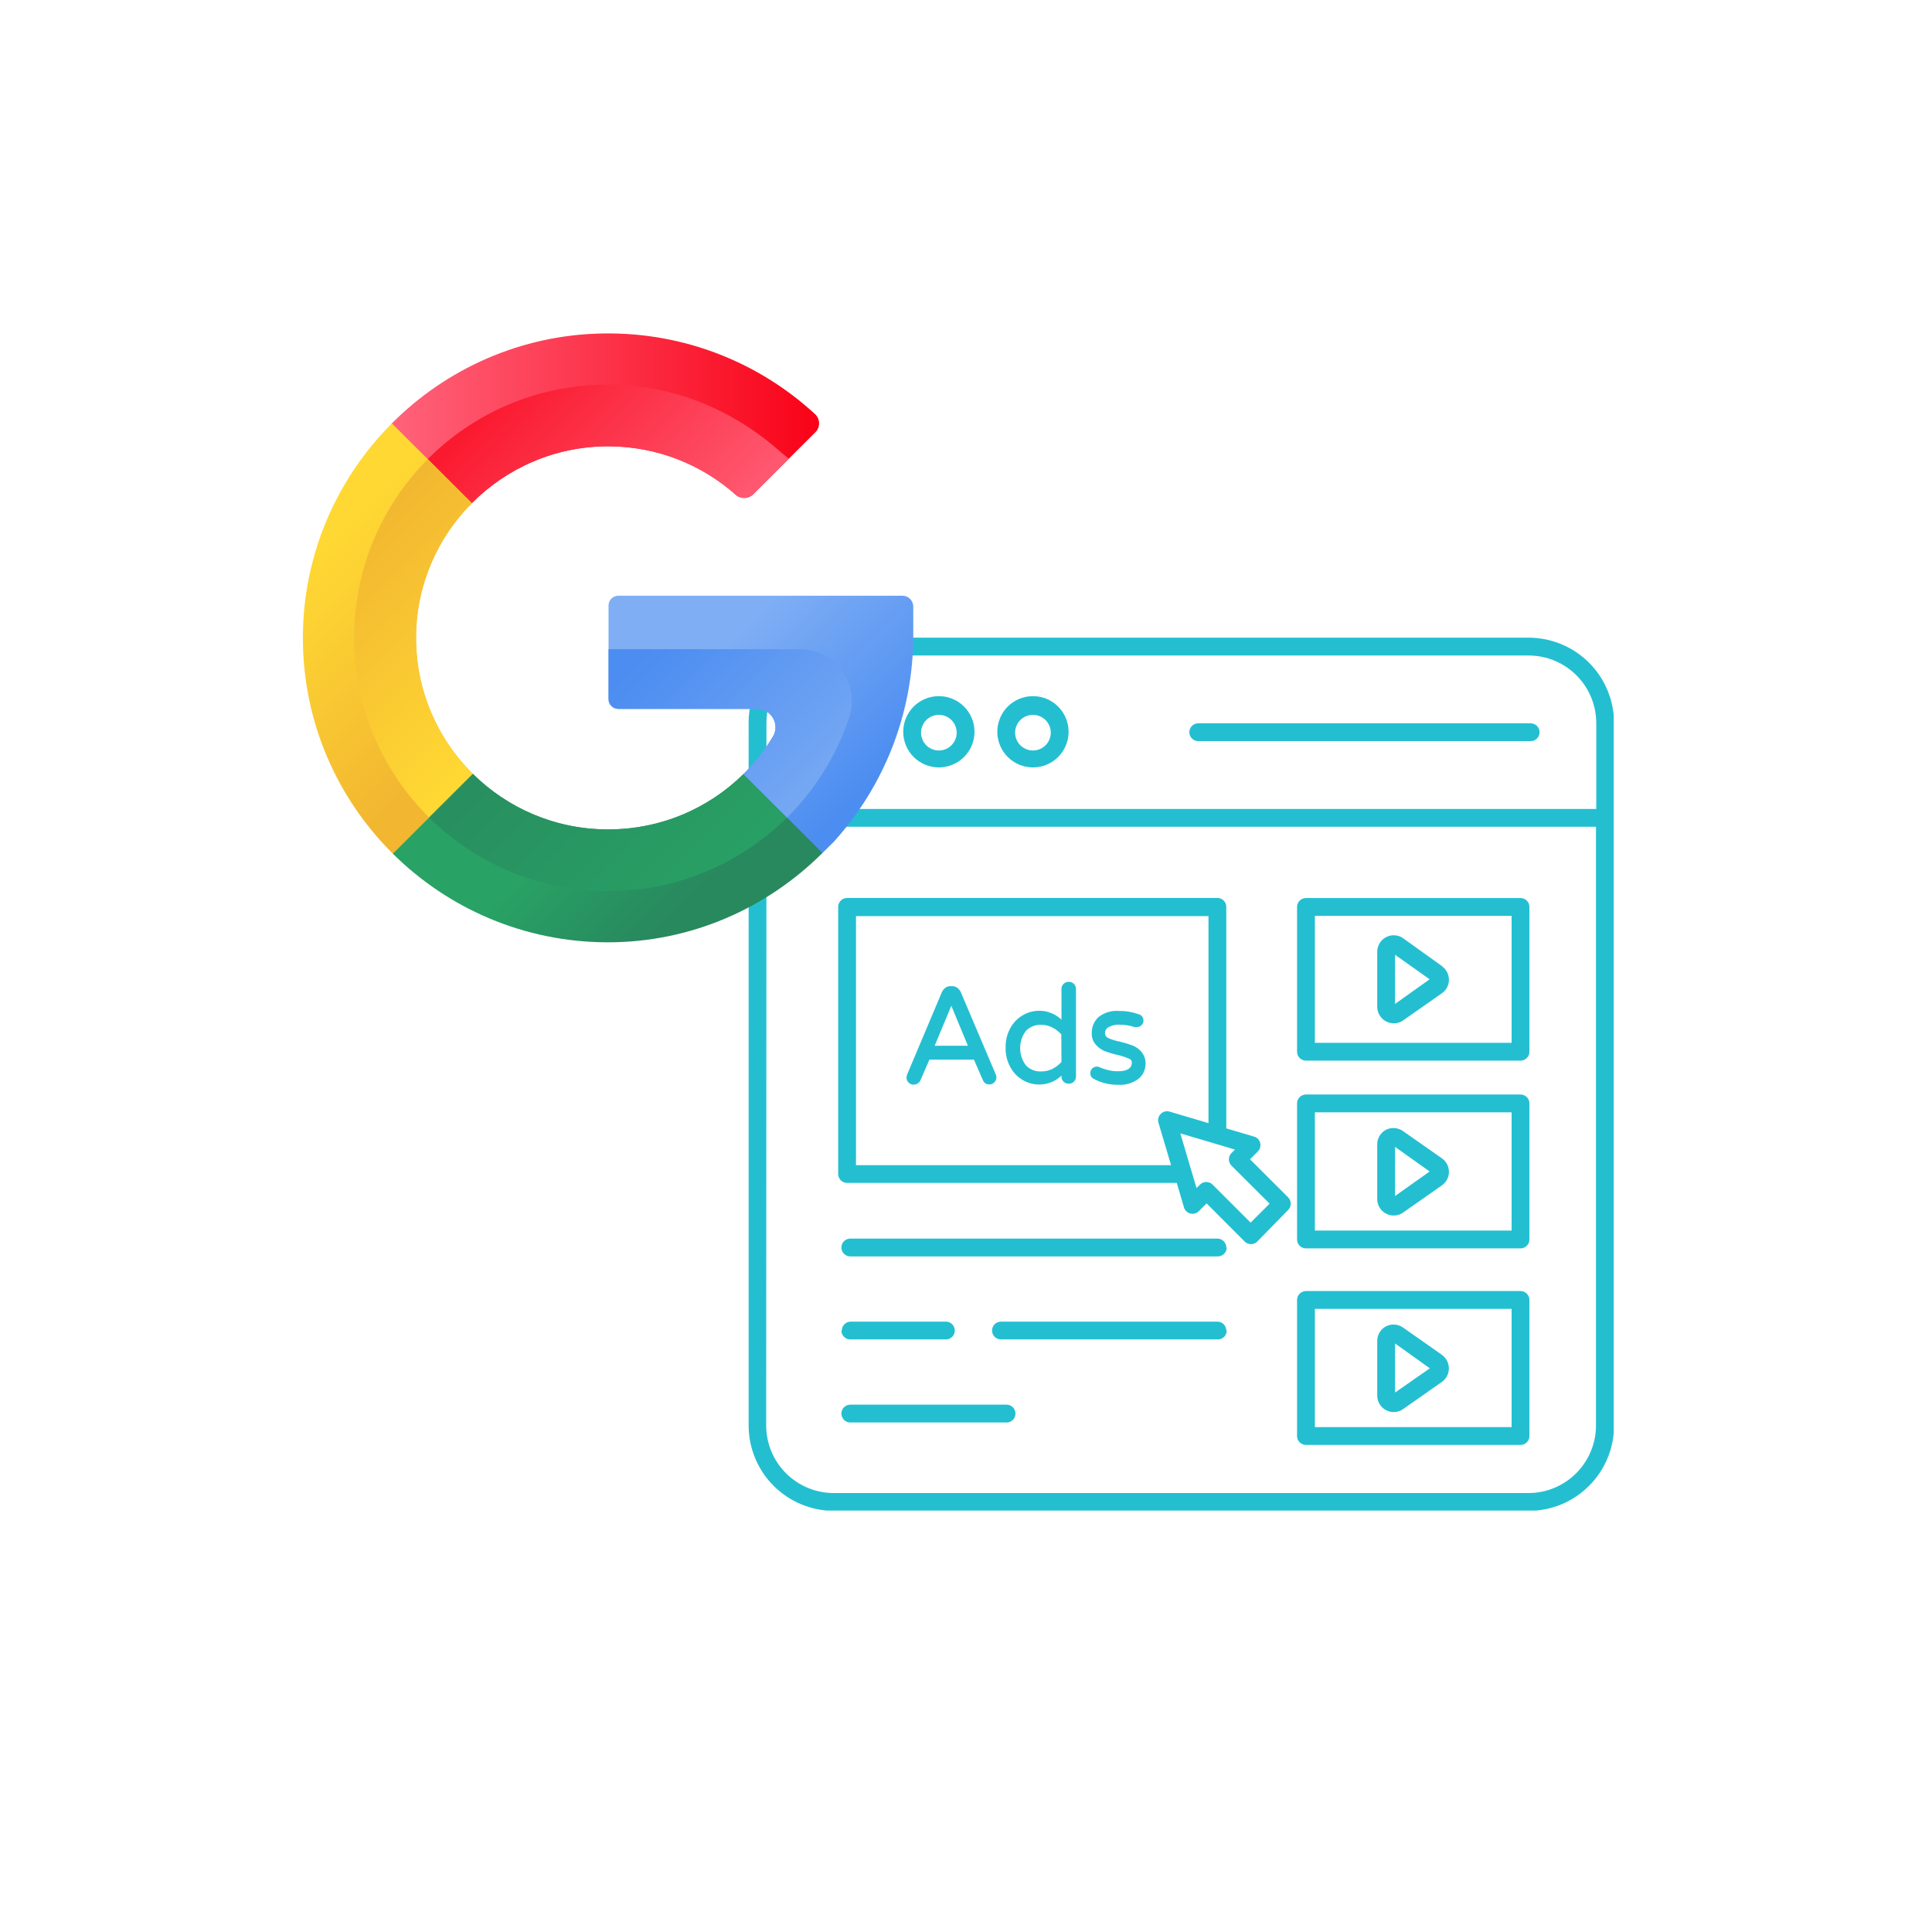
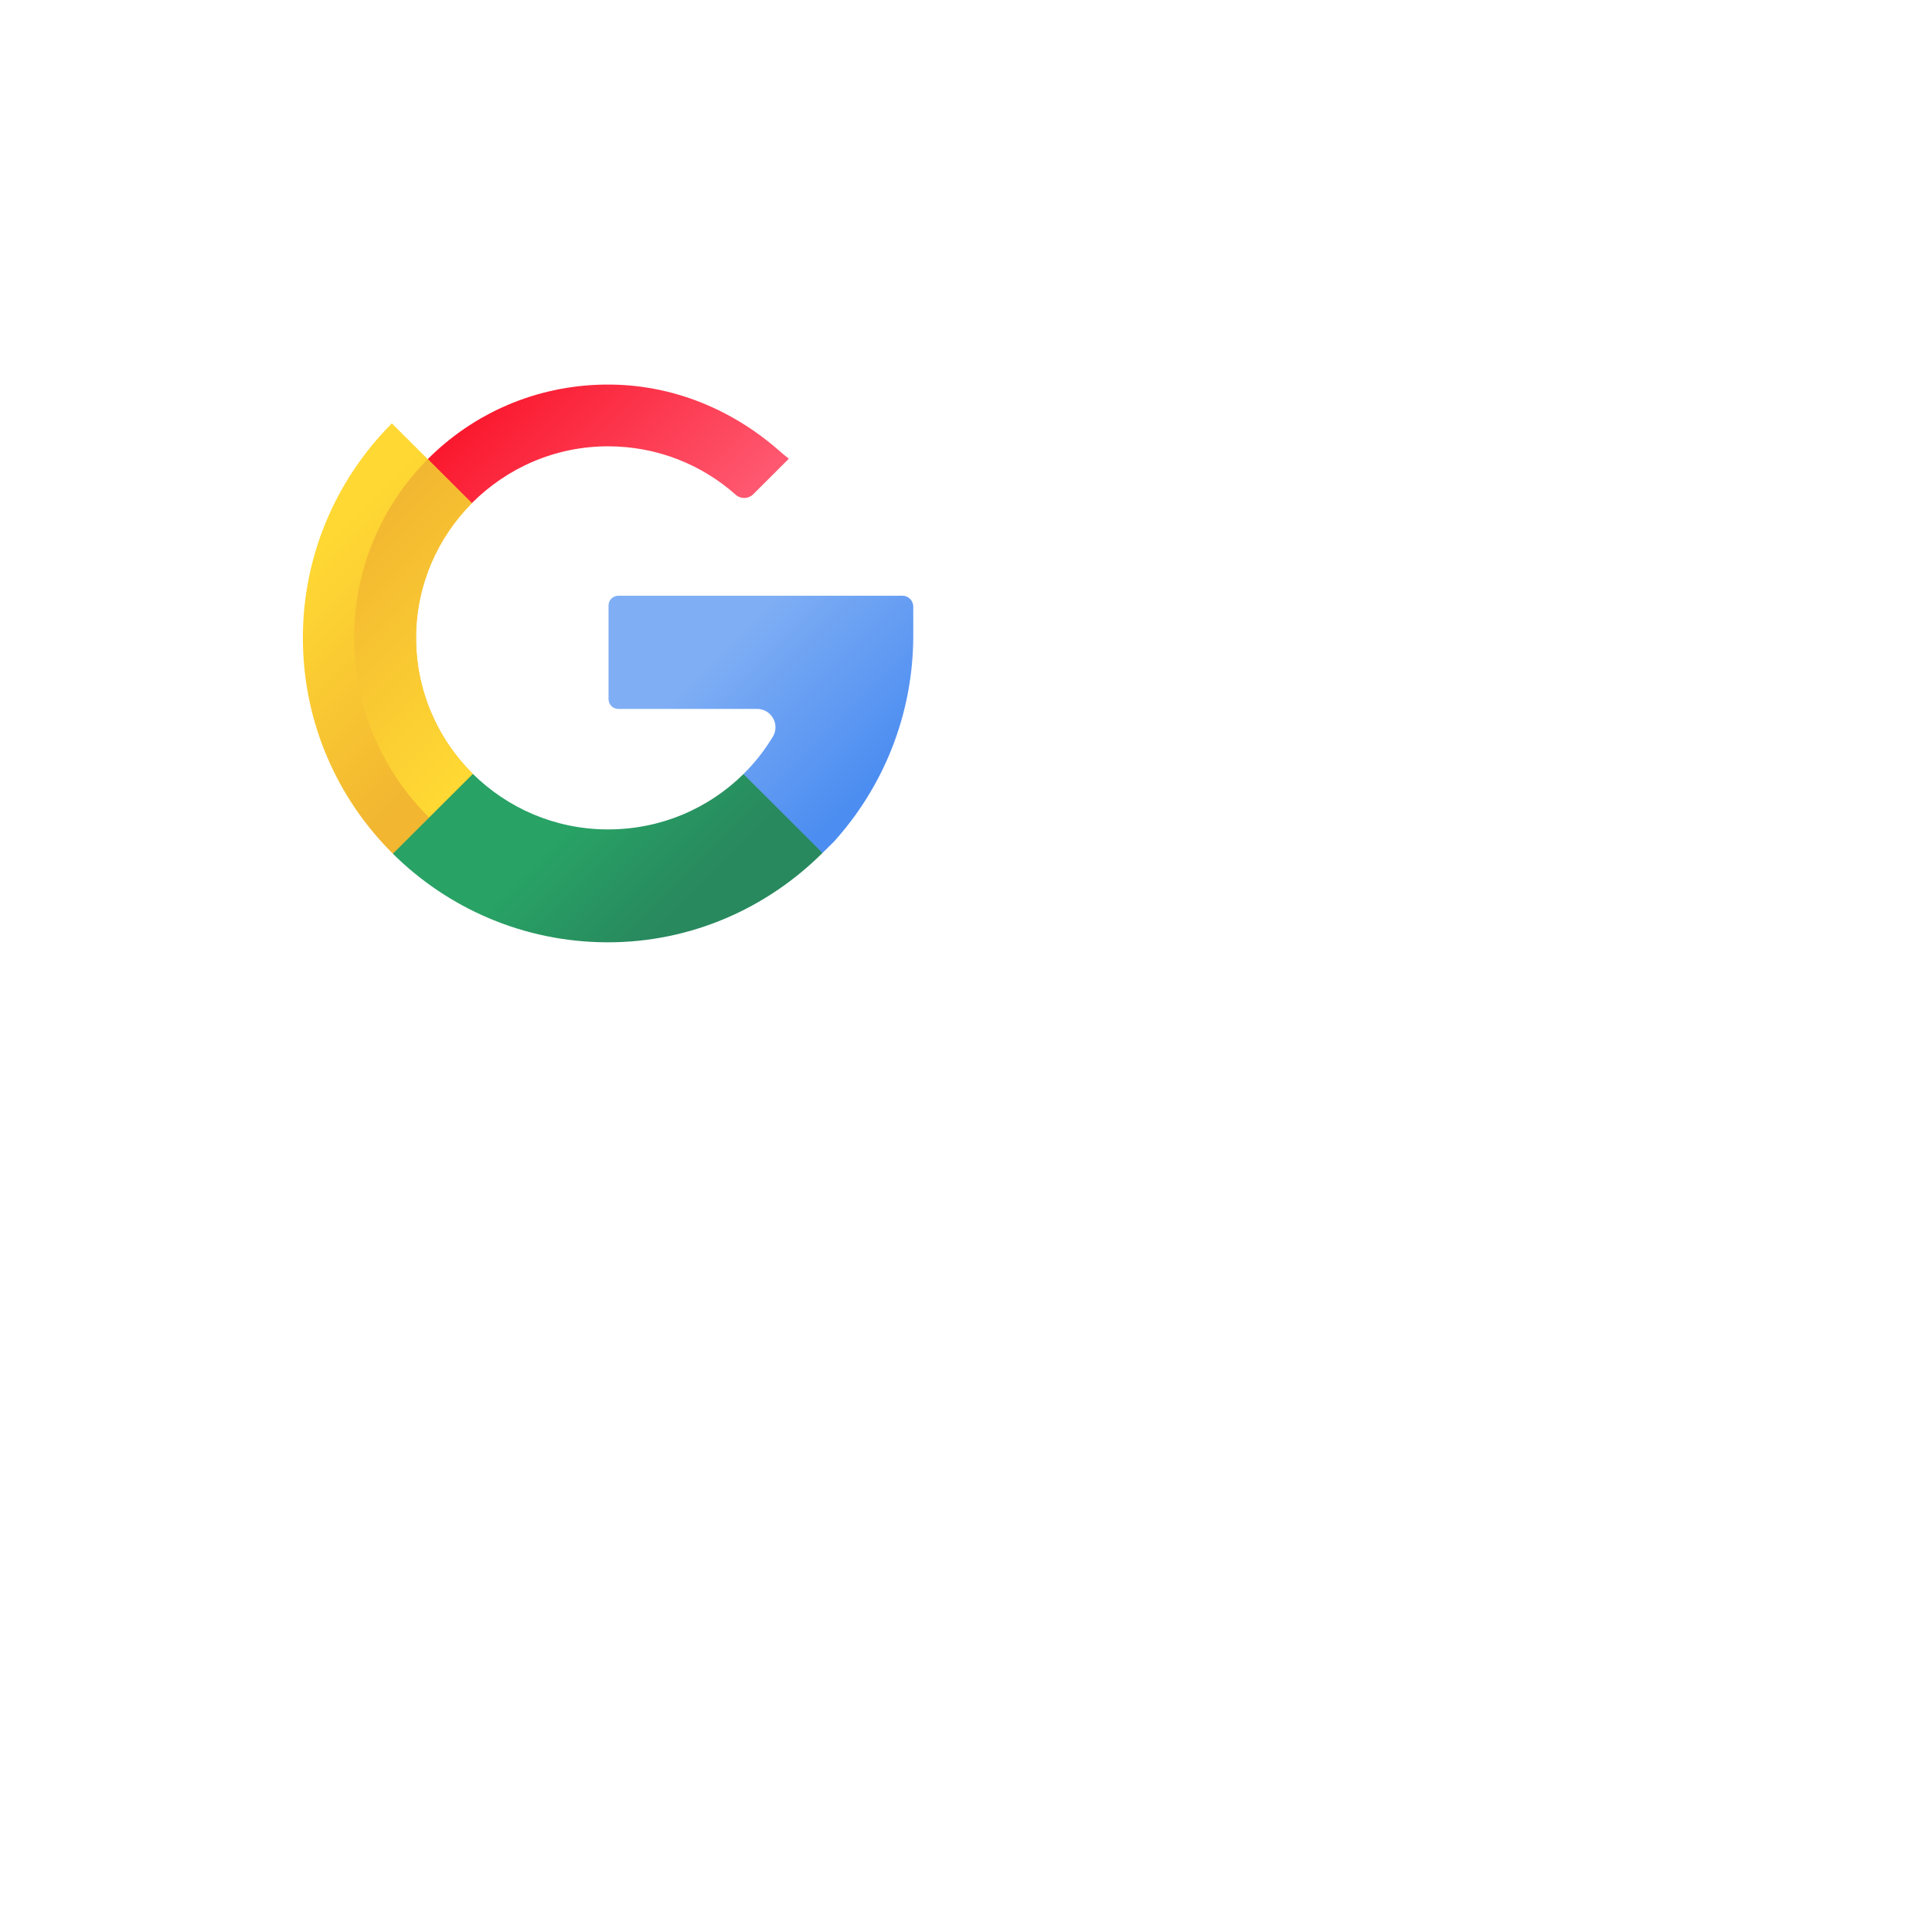
<svg xmlns="http://www.w3.org/2000/svg" width="500" zoomAndPan="magnify" viewBox="0 0 375 375" height="500" preserveAspectRatio="xMidYMid meet" version="1.0">
  <defs>
    <clipPath id="f53cc178e3">
      <path d="M 145.223 123.703 L 313.223 123.703 L 313.223 293.203 L 145.223 293.203 Z M 145.223 123.703 " clip-rule="nonzero" />
    </clipPath>
    <clipPath id="147d9e9845">
      <path d="M 75 64.465 L 159 64.465 L 159 101 L 75 101 Z M 75 64.465 " clip-rule="nonzero" />
    </clipPath>
    <clipPath id="72691da242">
      <path d="M 91.586 97.664 C 98.363 90.848 107.746 86.617 118.066 86.629 C 127.578 86.637 136.254 90.199 142.836 96.059 C 143.781 96.895 145.293 96.84 146.188 95.949 L 158.266 83.902 C 159.246 82.922 159.219 81.32 158.199 80.379 C 147.434 70.469 132.98 64.488 117.125 64.723 C 101.094 64.961 86.594 71.605 76.059 82.176 C 74.883 83.355 76.258 97.621 76.258 97.621 C 76.258 97.621 84.973 104.316 91.586 97.664 Z M 91.586 97.664 " clip-rule="nonzero" />
    </clipPath>
    <linearGradient x1="69.282" gradientTransform="matrix(0.232, 0, 0, 0.232, 58.79, 64.717)" y1="77.444" x2="432.436" gradientUnits="userSpaceOnUse" y2="77.444" id="e9c21f6bfa">
      <stop stop-opacity="1" stop-color="rgb(100%, 38.799%, 48.199%)" offset="0" />
      <stop stop-opacity="1" stop-color="rgb(99.991%, 38.658%, 48.053%)" offset="0.016" />
      <stop stop-opacity="1" stop-color="rgb(99.971%, 38.367%, 47.752%)" offset="0.023" />
      <stop stop-opacity="1" stop-color="rgb(99.953%, 38.066%, 47.443%)" offset="0.031" />
      <stop stop-opacity="1" stop-color="rgb(99.934%, 37.766%, 47.133%)" offset="0.039" />
      <stop stop-opacity="1" stop-color="rgb(99.915%, 37.466%, 46.823%)" offset="0.047" />
      <stop stop-opacity="1" stop-color="rgb(99.896%, 37.166%, 46.513%)" offset="0.055" />
      <stop stop-opacity="1" stop-color="rgb(99.876%, 36.865%, 46.204%)" offset="0.062" />
      <stop stop-opacity="1" stop-color="rgb(99.858%, 36.565%, 45.894%)" offset="0.07" />
      <stop stop-opacity="1" stop-color="rgb(99.838%, 36.264%, 45.584%)" offset="0.078" />
      <stop stop-opacity="1" stop-color="rgb(99.82%, 35.965%, 45.274%)" offset="0.086" />
      <stop stop-opacity="1" stop-color="rgb(99.802%, 35.664%, 44.965%)" offset="0.094" />
      <stop stop-opacity="1" stop-color="rgb(99.782%, 35.364%, 44.655%)" offset="0.102" />
      <stop stop-opacity="1" stop-color="rgb(99.763%, 35.063%, 44.345%)" offset="0.109" />
      <stop stop-opacity="1" stop-color="rgb(99.744%, 34.763%, 44.035%)" offset="0.117" />
      <stop stop-opacity="1" stop-color="rgb(99.725%, 34.462%, 43.726%)" offset="0.125" />
      <stop stop-opacity="1" stop-color="rgb(99.706%, 34.163%, 43.416%)" offset="0.133" />
      <stop stop-opacity="1" stop-color="rgb(99.687%, 33.862%, 43.106%)" offset="0.141" />
      <stop stop-opacity="1" stop-color="rgb(99.669%, 33.562%, 42.796%)" offset="0.148" />
      <stop stop-opacity="1" stop-color="rgb(99.649%, 33.261%, 42.487%)" offset="0.156" />
      <stop stop-opacity="1" stop-color="rgb(99.631%, 32.961%, 42.177%)" offset="0.164" />
      <stop stop-opacity="1" stop-color="rgb(99.611%, 32.661%, 41.867%)" offset="0.172" />
      <stop stop-opacity="1" stop-color="rgb(99.593%, 32.361%, 41.557%)" offset="0.18" />
      <stop stop-opacity="1" stop-color="rgb(99.573%, 32.06%, 41.248%)" offset="0.188" />
      <stop stop-opacity="1" stop-color="rgb(99.554%, 31.76%, 40.938%)" offset="0.195" />
      <stop stop-opacity="1" stop-color="rgb(99.536%, 31.459%, 40.628%)" offset="0.203" />
      <stop stop-opacity="1" stop-color="rgb(99.516%, 31.16%, 40.318%)" offset="0.211" />
      <stop stop-opacity="1" stop-color="rgb(99.498%, 30.859%, 40.009%)" offset="0.219" />
      <stop stop-opacity="1" stop-color="rgb(99.478%, 30.559%, 39.699%)" offset="0.227" />
      <stop stop-opacity="1" stop-color="rgb(99.46%, 30.258%, 39.389%)" offset="0.234" />
      <stop stop-opacity="1" stop-color="rgb(99.44%, 29.958%, 39.079%)" offset="0.242" />
      <stop stop-opacity="1" stop-color="rgb(99.422%, 29.659%, 38.77%)" offset="0.25" />
      <stop stop-opacity="1" stop-color="rgb(99.403%, 29.358%, 38.46%)" offset="0.258" />
      <stop stop-opacity="1" stop-color="rgb(99.384%, 29.057%, 38.15%)" offset="0.266" />
      <stop stop-opacity="1" stop-color="rgb(99.365%, 28.757%, 37.84%)" offset="0.273" />
      <stop stop-opacity="1" stop-color="rgb(99.345%, 28.456%, 37.531%)" offset="0.281" />
      <stop stop-opacity="1" stop-color="rgb(99.327%, 28.156%, 37.221%)" offset="0.289" />
      <stop stop-opacity="1" stop-color="rgb(99.307%, 27.856%, 36.911%)" offset="0.297" />
      <stop stop-opacity="1" stop-color="rgb(99.289%, 27.556%, 36.6%)" offset="0.305" />
      <stop stop-opacity="1" stop-color="rgb(99.269%, 27.255%, 36.29%)" offset="0.312" />
      <stop stop-opacity="1" stop-color="rgb(99.251%, 26.955%, 35.98%)" offset="0.32" />
      <stop stop-opacity="1" stop-color="rgb(99.232%, 26.654%, 35.67%)" offset="0.328" />
      <stop stop-opacity="1" stop-color="rgb(99.213%, 26.355%, 35.361%)" offset="0.336" />
      <stop stop-opacity="1" stop-color="rgb(99.194%, 26.054%, 35.051%)" offset="0.344" />
      <stop stop-opacity="1" stop-color="rgb(99.174%, 25.754%, 34.741%)" offset="0.352" />
      <stop stop-opacity="1" stop-color="rgb(99.156%, 25.453%, 34.431%)" offset="0.359" />
      <stop stop-opacity="1" stop-color="rgb(99.136%, 25.153%, 34.122%)" offset="0.367" />
      <stop stop-opacity="1" stop-color="rgb(99.118%, 24.854%, 33.812%)" offset="0.375" />
      <stop stop-opacity="1" stop-color="rgb(99.1%, 24.553%, 33.502%)" offset="0.383" />
      <stop stop-opacity="1" stop-color="rgb(99.08%, 24.252%, 33.192%)" offset="0.391" />
      <stop stop-opacity="1" stop-color="rgb(99.062%, 23.952%, 32.883%)" offset="0.398" />
      <stop stop-opacity="1" stop-color="rgb(99.042%, 23.651%, 32.573%)" offset="0.406" />
      <stop stop-opacity="1" stop-color="rgb(99.023%, 23.352%, 32.263%)" offset="0.414" />
      <stop stop-opacity="1" stop-color="rgb(99.004%, 23.051%, 31.953%)" offset="0.422" />
      <stop stop-opacity="1" stop-color="rgb(98.985%, 22.751%, 31.644%)" offset="0.43" />
      <stop stop-opacity="1" stop-color="rgb(98.967%, 22.45%, 31.334%)" offset="0.438" />
      <stop stop-opacity="1" stop-color="rgb(98.947%, 22.15%, 31.024%)" offset="0.445" />
      <stop stop-opacity="1" stop-color="rgb(98.929%, 21.851%, 30.714%)" offset="0.453" />
      <stop stop-opacity="1" stop-color="rgb(98.909%, 21.55%, 30.405%)" offset="0.461" />
      <stop stop-opacity="1" stop-color="rgb(98.891%, 21.249%, 30.095%)" offset="0.469" />
      <stop stop-opacity="1" stop-color="rgb(98.871%, 20.949%, 29.785%)" offset="0.477" />
      <stop stop-opacity="1" stop-color="rgb(98.853%, 20.648%, 29.475%)" offset="0.484" />
      <stop stop-opacity="1" stop-color="rgb(98.834%, 20.348%, 29.166%)" offset="0.492" />
      <stop stop-opacity="1" stop-color="rgb(98.814%, 20.049%, 28.856%)" offset="0.5" />
      <stop stop-opacity="1" stop-color="rgb(98.796%, 19.748%, 28.546%)" offset="0.508" />
      <stop stop-opacity="1" stop-color="rgb(98.776%, 19.447%, 28.236%)" offset="0.516" />
      <stop stop-opacity="1" stop-color="rgb(98.758%, 19.147%, 27.927%)" offset="0.523" />
      <stop stop-opacity="1" stop-color="rgb(98.738%, 18.846%, 27.617%)" offset="0.531" />
      <stop stop-opacity="1" stop-color="rgb(98.72%, 18.547%, 27.307%)" offset="0.539" />
      <stop stop-opacity="1" stop-color="rgb(98.701%, 18.246%, 26.997%)" offset="0.547" />
      <stop stop-opacity="1" stop-color="rgb(98.682%, 17.946%, 26.688%)" offset="0.555" />
      <stop stop-opacity="1" stop-color="rgb(98.663%, 17.645%, 26.378%)" offset="0.562" />
      <stop stop-opacity="1" stop-color="rgb(98.643%, 17.345%, 26.068%)" offset="0.57" />
      <stop stop-opacity="1" stop-color="rgb(98.625%, 17.046%, 25.758%)" offset="0.578" />
      <stop stop-opacity="1" stop-color="rgb(98.605%, 16.745%, 25.449%)" offset="0.586" />
      <stop stop-opacity="1" stop-color="rgb(98.587%, 16.444%, 25.139%)" offset="0.594" />
      <stop stop-opacity="1" stop-color="rgb(98.569%, 16.144%, 24.829%)" offset="0.602" />
      <stop stop-opacity="1" stop-color="rgb(98.549%, 15.843%, 24.519%)" offset="0.609" />
      <stop stop-opacity="1" stop-color="rgb(98.531%, 15.544%, 24.21%)" offset="0.617" />
      <stop stop-opacity="1" stop-color="rgb(98.511%, 15.244%, 23.9%)" offset="0.625" />
      <stop stop-opacity="1" stop-color="rgb(98.492%, 14.943%, 23.59%)" offset="0.633" />
      <stop stop-opacity="1" stop-color="rgb(98.473%, 14.642%, 23.279%)" offset="0.641" />
      <stop stop-opacity="1" stop-color="rgb(98.454%, 14.342%, 22.969%)" offset="0.648" />
      <stop stop-opacity="1" stop-color="rgb(98.436%, 14.041%, 22.659%)" offset="0.656" />
      <stop stop-opacity="1" stop-color="rgb(98.416%, 13.742%, 22.35%)" offset="0.664" />
      <stop stop-opacity="1" stop-color="rgb(98.398%, 13.441%, 22.04%)" offset="0.672" />
      <stop stop-opacity="1" stop-color="rgb(98.378%, 13.141%, 21.73%)" offset="0.68" />
      <stop stop-opacity="1" stop-color="rgb(98.36%, 12.84%, 21.42%)" offset="0.688" />
      <stop stop-opacity="1" stop-color="rgb(98.34%, 12.54%, 21.111%)" offset="0.695" />
      <stop stop-opacity="1" stop-color="rgb(98.322%, 12.241%, 20.801%)" offset="0.703" />
      <stop stop-opacity="1" stop-color="rgb(98.303%, 11.94%, 20.491%)" offset="0.711" />
      <stop stop-opacity="1" stop-color="rgb(98.283%, 11.639%, 20.181%)" offset="0.719" />
      <stop stop-opacity="1" stop-color="rgb(98.265%, 11.339%, 19.872%)" offset="0.727" />
      <stop stop-opacity="1" stop-color="rgb(98.245%, 11.038%, 19.562%)" offset="0.734" />
      <stop stop-opacity="1" stop-color="rgb(98.227%, 10.739%, 19.252%)" offset="0.742" />
      <stop stop-opacity="1" stop-color="rgb(98.207%, 10.439%, 18.942%)" offset="0.75" />
      <stop stop-opacity="1" stop-color="rgb(98.189%, 10.138%, 18.633%)" offset="0.758" />
      <stop stop-opacity="1" stop-color="rgb(98.17%, 9.837%, 18.323%)" offset="0.766" />
      <stop stop-opacity="1" stop-color="rgb(98.151%, 9.537%, 18.013%)" offset="0.773" />
      <stop stop-opacity="1" stop-color="rgb(98.132%, 9.238%, 17.703%)" offset="0.781" />
      <stop stop-opacity="1" stop-color="rgb(98.112%, 8.937%, 17.393%)" offset="0.789" />
      <stop stop-opacity="1" stop-color="rgb(98.094%, 8.636%, 17.084%)" offset="0.797" />
      <stop stop-opacity="1" stop-color="rgb(98.074%, 8.336%, 16.774%)" offset="0.805" />
      <stop stop-opacity="1" stop-color="rgb(98.056%, 8.035%, 16.464%)" offset="0.812" />
      <stop stop-opacity="1" stop-color="rgb(98.038%, 7.736%, 16.154%)" offset="0.82" />
      <stop stop-opacity="1" stop-color="rgb(98.018%, 7.436%, 15.845%)" offset="0.828" />
      <stop stop-opacity="1" stop-color="rgb(98%, 7.135%, 15.535%)" offset="0.836" />
      <stop stop-opacity="1" stop-color="rgb(97.98%, 6.834%, 15.225%)" offset="0.844" />
      <stop stop-opacity="1" stop-color="rgb(97.961%, 6.534%, 14.915%)" offset="0.852" />
      <stop stop-opacity="1" stop-color="rgb(97.942%, 6.233%, 14.606%)" offset="0.859" />
      <stop stop-opacity="1" stop-color="rgb(97.923%, 5.934%, 14.296%)" offset="0.867" />
      <stop stop-opacity="1" stop-color="rgb(97.905%, 5.634%, 13.986%)" offset="0.875" />
      <stop stop-opacity="1" stop-color="rgb(97.885%, 5.333%, 13.676%)" offset="0.883" />
      <stop stop-opacity="1" stop-color="rgb(97.867%, 5.032%, 13.367%)" offset="0.891" />
      <stop stop-opacity="1" stop-color="rgb(97.847%, 4.732%, 13.057%)" offset="0.898" />
      <stop stop-opacity="1" stop-color="rgb(97.829%, 4.433%, 12.747%)" offset="0.906" />
      <stop stop-opacity="1" stop-color="rgb(97.809%, 4.132%, 12.437%)" offset="0.914" />
      <stop stop-opacity="1" stop-color="rgb(97.791%, 3.831%, 12.128%)" offset="0.922" />
      <stop stop-opacity="1" stop-color="rgb(97.772%, 3.531%, 11.818%)" offset="0.93" />
      <stop stop-opacity="1" stop-color="rgb(97.752%, 3.23%, 11.508%)" offset="0.938" />
      <stop stop-opacity="1" stop-color="rgb(97.734%, 2.931%, 11.198%)" offset="0.945" />
      <stop stop-opacity="1" stop-color="rgb(97.714%, 2.631%, 10.889%)" offset="0.953" />
      <stop stop-opacity="1" stop-color="rgb(97.696%, 2.33%, 10.579%)" offset="0.961" />
      <stop stop-opacity="1" stop-color="rgb(97.676%, 2.029%, 10.268%)" offset="0.969" />
      <stop stop-opacity="1" stop-color="rgb(97.658%, 1.729%, 9.958%)" offset="0.977" />
      <stop stop-opacity="1" stop-color="rgb(97.639%, 1.43%, 9.648%)" offset="0.984" />
      <stop stop-opacity="1" stop-color="rgb(97.62%, 1.129%, 9.338%)" offset="0.992" />
      <stop stop-opacity="1" stop-color="rgb(97.604%, 0.89%, 9.091%)" offset="1" />
    </linearGradient>
    <clipPath id="5ee66f609a">
      <path d="M 81 74 L 154 74 L 154 98 L 81 98 Z M 81 74 " clip-rule="nonzero" />
    </clipPath>
    <clipPath id="fd0b6c46b8">
      <path d="M 91.586 97.664 C 98.363 90.848 107.746 86.617 118.066 86.629 C 127.578 86.637 136.254 90.199 142.836 96.059 C 143.781 96.895 145.293 96.84 146.188 95.949 L 153.117 89.035 C 152.516 88.57 151.918 88.082 151.34 87.57 C 142.305 79.59 130.551 74.508 117.5 74.645 C 103.969 74.789 91.812 80.293 83.023 89.121 C 82.062 90.09 81.688 97.637 81.688 97.637 C 81.688 97.637 82.812 97.535 91.586 97.664 Z M 91.586 97.664 " clip-rule="nonzero" />
    </clipPath>
    <linearGradient x1="338.513" gradientTransform="matrix(0.232, 0, 0, 0.232, 58.79, 64.717)" y1="209.716" x2="134.808" gradientUnits="userSpaceOnUse" y2="6.01" id="2925b9e279">
      <stop stop-opacity="1" stop-color="rgb(99.939%, 37.846%, 47.215%)" offset="0" />
      <stop stop-opacity="1" stop-color="rgb(99.93%, 37.712%, 47.076%)" offset="0.008" />
      <stop stop-opacity="1" stop-color="rgb(99.913%, 37.444%, 46.8%)" offset="0.016" />
      <stop stop-opacity="1" stop-color="rgb(99.896%, 37.175%, 46.524%)" offset="0.023" />
      <stop stop-opacity="1" stop-color="rgb(99.879%, 36.906%, 46.248%)" offset="0.031" />
      <stop stop-opacity="1" stop-color="rgb(99.863%, 36.639%, 45.97%)" offset="0.039" />
      <stop stop-opacity="1" stop-color="rgb(99.846%, 36.371%, 45.694%)" offset="0.047" />
      <stop stop-opacity="1" stop-color="rgb(99.828%, 36.102%, 45.418%)" offset="0.055" />
      <stop stop-opacity="1" stop-color="rgb(99.811%, 35.835%, 45.14%)" offset="0.062" />
      <stop stop-opacity="1" stop-color="rgb(99.794%, 35.567%, 44.864%)" offset="0.07" />
      <stop stop-opacity="1" stop-color="rgb(99.777%, 35.298%, 44.588%)" offset="0.078" />
      <stop stop-opacity="1" stop-color="rgb(99.76%, 35.031%, 44.312%)" offset="0.086" />
      <stop stop-opacity="1" stop-color="rgb(99.744%, 34.763%, 44.034%)" offset="0.094" />
      <stop stop-opacity="1" stop-color="rgb(99.727%, 34.494%, 43.758%)" offset="0.102" />
      <stop stop-opacity="1" stop-color="rgb(99.71%, 34.225%, 43.481%)" offset="0.109" />
      <stop stop-opacity="1" stop-color="rgb(99.693%, 33.958%, 43.205%)" offset="0.117" />
      <stop stop-opacity="1" stop-color="rgb(99.677%, 33.69%, 42.928%)" offset="0.125" />
      <stop stop-opacity="1" stop-color="rgb(99.658%, 33.421%, 42.651%)" offset="0.133" />
      <stop stop-opacity="1" stop-color="rgb(99.641%, 33.154%, 42.375%)" offset="0.141" />
      <stop stop-opacity="1" stop-color="rgb(99.625%, 32.886%, 42.099%)" offset="0.148" />
      <stop stop-opacity="1" stop-color="rgb(99.608%, 32.617%, 41.821%)" offset="0.156" />
      <stop stop-opacity="1" stop-color="rgb(99.591%, 32.349%, 41.545%)" offset="0.164" />
      <stop stop-opacity="1" stop-color="rgb(99.574%, 32.082%, 41.269%)" offset="0.172" />
      <stop stop-opacity="1" stop-color="rgb(99.557%, 31.813%, 40.993%)" offset="0.18" />
      <stop stop-opacity="1" stop-color="rgb(99.541%, 31.544%, 40.715%)" offset="0.188" />
      <stop stop-opacity="1" stop-color="rgb(99.524%, 31.277%, 40.439%)" offset="0.195" />
      <stop stop-opacity="1" stop-color="rgb(99.507%, 31.009%, 40.163%)" offset="0.203" />
      <stop stop-opacity="1" stop-color="rgb(99.489%, 30.74%, 39.885%)" offset="0.211" />
      <stop stop-opacity="1" stop-color="rgb(99.472%, 30.472%, 39.609%)" offset="0.219" />
      <stop stop-opacity="1" stop-color="rgb(99.455%, 30.205%, 39.333%)" offset="0.227" />
      <stop stop-opacity="1" stop-color="rgb(99.438%, 29.936%, 39.056%)" offset="0.234" />
      <stop stop-opacity="1" stop-color="rgb(99.422%, 29.668%, 38.779%)" offset="0.242" />
      <stop stop-opacity="1" stop-color="rgb(99.405%, 29.401%, 38.503%)" offset="0.245" />
      <stop stop-opacity="1" stop-color="rgb(99.397%, 29.266%, 38.365%)" offset="0.25" />
      <stop stop-opacity="1" stop-color="rgb(99.388%, 29.132%, 38.226%)" offset="0.258" />
      <stop stop-opacity="1" stop-color="rgb(99.371%, 28.864%, 37.95%)" offset="0.266" />
      <stop stop-opacity="1" stop-color="rgb(99.355%, 28.595%, 37.672%)" offset="0.273" />
      <stop stop-opacity="1" stop-color="rgb(99.338%, 28.328%, 37.396%)" offset="0.281" />
      <stop stop-opacity="1" stop-color="rgb(99.321%, 28.059%, 37.12%)" offset="0.289" />
      <stop stop-opacity="1" stop-color="rgb(99.303%, 27.791%, 36.844%)" offset="0.297" />
      <stop stop-opacity="1" stop-color="rgb(99.286%, 27.524%, 36.566%)" offset="0.305" />
      <stop stop-opacity="1" stop-color="rgb(99.269%, 27.255%, 36.29%)" offset="0.312" />
      <stop stop-opacity="1" stop-color="rgb(99.252%, 26.987%, 36.014%)" offset="0.32" />
      <stop stop-opacity="1" stop-color="rgb(99.236%, 26.718%, 35.738%)" offset="0.328" />
      <stop stop-opacity="1" stop-color="rgb(99.219%, 26.451%, 35.46%)" offset="0.336" />
      <stop stop-opacity="1" stop-color="rgb(99.202%, 26.183%, 35.184%)" offset="0.344" />
      <stop stop-opacity="1" stop-color="rgb(99.185%, 25.914%, 34.908%)" offset="0.352" />
      <stop stop-opacity="1" stop-color="rgb(99.168%, 25.647%, 34.63%)" offset="0.359" />
      <stop stop-opacity="1" stop-color="rgb(99.152%, 25.378%, 34.354%)" offset="0.367" />
      <stop stop-opacity="1" stop-color="rgb(99.133%, 25.11%, 34.077%)" offset="0.375" />
      <stop stop-opacity="1" stop-color="rgb(99.117%, 24.841%, 33.801%)" offset="0.383" />
      <stop stop-opacity="1" stop-color="rgb(99.1%, 24.574%, 33.524%)" offset="0.391" />
      <stop stop-opacity="1" stop-color="rgb(99.083%, 24.306%, 33.247%)" offset="0.398" />
      <stop stop-opacity="1" stop-color="rgb(99.066%, 24.037%, 32.971%)" offset="0.406" />
      <stop stop-opacity="1" stop-color="rgb(99.049%, 23.77%, 32.695%)" offset="0.414" />
      <stop stop-opacity="1" stop-color="rgb(99.033%, 23.502%, 32.417%)" offset="0.422" />
      <stop stop-opacity="1" stop-color="rgb(99.016%, 23.233%, 32.141%)" offset="0.43" />
      <stop stop-opacity="1" stop-color="rgb(98.999%, 22.964%, 31.865%)" offset="0.438" />
      <stop stop-opacity="1" stop-color="rgb(98.982%, 22.697%, 31.589%)" offset="0.445" />
      <stop stop-opacity="1" stop-color="rgb(98.964%, 22.429%, 31.311%)" offset="0.453" />
      <stop stop-opacity="1" stop-color="rgb(98.947%, 22.16%, 31.035%)" offset="0.461" />
      <stop stop-opacity="1" stop-color="rgb(98.93%, 21.893%, 30.759%)" offset="0.469" />
      <stop stop-opacity="1" stop-color="rgb(98.914%, 21.625%, 30.482%)" offset="0.477" />
      <stop stop-opacity="1" stop-color="rgb(98.897%, 21.356%, 30.205%)" offset="0.484" />
      <stop stop-opacity="1" stop-color="rgb(98.88%, 21.088%, 29.929%)" offset="0.492" />
      <stop stop-opacity="1" stop-color="rgb(98.863%, 20.821%, 29.652%)" offset="0.5" />
      <stop stop-opacity="1" stop-color="rgb(98.846%, 20.552%, 29.376%)" offset="0.508" />
      <stop stop-opacity="1" stop-color="rgb(98.83%, 20.284%, 29.099%)" offset="0.516" />
      <stop stop-opacity="1" stop-color="rgb(98.813%, 20.016%, 28.822%)" offset="0.523" />
      <stop stop-opacity="1" stop-color="rgb(98.795%, 19.748%, 28.546%)" offset="0.531" />
      <stop stop-opacity="1" stop-color="rgb(98.778%, 19.479%, 28.268%)" offset="0.539" />
      <stop stop-opacity="1" stop-color="rgb(98.761%, 19.211%, 27.992%)" offset="0.547" />
      <stop stop-opacity="1" stop-color="rgb(98.744%, 18.944%, 27.716%)" offset="0.555" />
      <stop stop-opacity="1" stop-color="rgb(98.727%, 18.675%, 27.44%)" offset="0.562" />
      <stop stop-opacity="1" stop-color="rgb(98.711%, 18.407%, 27.162%)" offset="0.57" />
      <stop stop-opacity="1" stop-color="rgb(98.694%, 18.14%, 26.886%)" offset="0.578" />
      <stop stop-opacity="1" stop-color="rgb(98.677%, 17.871%, 26.61%)" offset="0.586" />
      <stop stop-opacity="1" stop-color="rgb(98.66%, 17.603%, 26.334%)" offset="0.594" />
      <stop stop-opacity="1" stop-color="rgb(98.643%, 17.334%, 26.056%)" offset="0.602" />
      <stop stop-opacity="1" stop-color="rgb(98.627%, 17.067%, 25.78%)" offset="0.609" />
      <stop stop-opacity="1" stop-color="rgb(98.608%, 16.798%, 25.504%)" offset="0.617" />
      <stop stop-opacity="1" stop-color="rgb(98.592%, 16.53%, 25.227%)" offset="0.625" />
      <stop stop-opacity="1" stop-color="rgb(98.575%, 16.263%, 24.95%)" offset="0.633" />
      <stop stop-opacity="1" stop-color="rgb(98.558%, 15.994%, 24.673%)" offset="0.641" />
      <stop stop-opacity="1" stop-color="rgb(98.541%, 15.726%, 24.397%)" offset="0.648" />
      <stop stop-opacity="1" stop-color="rgb(98.524%, 15.457%, 24.121%)" offset="0.656" />
      <stop stop-opacity="1" stop-color="rgb(98.508%, 15.19%, 23.843%)" offset="0.664" />
      <stop stop-opacity="1" stop-color="rgb(98.491%, 14.922%, 23.567%)" offset="0.672" />
      <stop stop-opacity="1" stop-color="rgb(98.474%, 14.653%, 23.291%)" offset="0.68" />
      <stop stop-opacity="1" stop-color="rgb(98.457%, 14.386%, 23.013%)" offset="0.688" />
      <stop stop-opacity="1" stop-color="rgb(98.439%, 14.117%, 22.737%)" offset="0.695" />
      <stop stop-opacity="1" stop-color="rgb(98.422%, 13.849%, 22.461%)" offset="0.703" />
      <stop stop-opacity="1" stop-color="rgb(98.405%, 13.58%, 22.185%)" offset="0.711" />
      <stop stop-opacity="1" stop-color="rgb(98.389%, 13.313%, 21.907%)" offset="0.719" />
      <stop stop-opacity="1" stop-color="rgb(98.372%, 13.045%, 21.631%)" offset="0.727" />
      <stop stop-opacity="1" stop-color="rgb(98.355%, 12.776%, 21.355%)" offset="0.734" />
      <stop stop-opacity="1" stop-color="rgb(98.338%, 12.509%, 21.078%)" offset="0.742" />
      <stop stop-opacity="1" stop-color="rgb(98.322%, 12.241%, 20.801%)" offset="0.75" />
      <stop stop-opacity="1" stop-color="rgb(98.305%, 11.972%, 20.525%)" offset="0.755" />
      <stop stop-opacity="1" stop-color="rgb(98.297%, 11.838%, 20.387%)" offset="0.758" />
      <stop stop-opacity="1" stop-color="rgb(98.288%, 11.703%, 20.248%)" offset="0.766" />
      <stop stop-opacity="1" stop-color="rgb(98.27%, 11.436%, 19.972%)" offset="0.773" />
      <stop stop-opacity="1" stop-color="rgb(98.253%, 11.168%, 19.695%)" offset="0.781" />
      <stop stop-opacity="1" stop-color="rgb(98.236%, 10.899%, 19.418%)" offset="0.789" />
      <stop stop-opacity="1" stop-color="rgb(98.219%, 10.632%, 19.142%)" offset="0.797" />
      <stop stop-opacity="1" stop-color="rgb(98.203%, 10.364%, 18.866%)" offset="0.805" />
      <stop stop-opacity="1" stop-color="rgb(98.186%, 10.095%, 18.588%)" offset="0.812" />
      <stop stop-opacity="1" stop-color="rgb(98.169%, 9.827%, 18.312%)" offset="0.82" />
      <stop stop-opacity="1" stop-color="rgb(98.152%, 9.56%, 18.036%)" offset="0.828" />
      <stop stop-opacity="1" stop-color="rgb(98.135%, 9.291%, 17.76%)" offset="0.836" />
      <stop stop-opacity="1" stop-color="rgb(98.119%, 9.023%, 17.482%)" offset="0.844" />
      <stop stop-opacity="1" stop-color="rgb(98.1%, 8.755%, 17.206%)" offset="0.852" />
      <stop stop-opacity="1" stop-color="rgb(98.083%, 8.487%, 16.93%)" offset="0.859" />
      <stop stop-opacity="1" stop-color="rgb(98.067%, 8.218%, 16.652%)" offset="0.867" />
      <stop stop-opacity="1" stop-color="rgb(98.05%, 7.95%, 16.376%)" offset="0.875" />
      <stop stop-opacity="1" stop-color="rgb(98.033%, 7.683%, 16.1%)" offset="0.883" />
      <stop stop-opacity="1" stop-color="rgb(98.016%, 7.414%, 15.823%)" offset="0.891" />
      <stop stop-opacity="1" stop-color="rgb(98%, 7.146%, 15.546%)" offset="0.898" />
      <stop stop-opacity="1" stop-color="rgb(97.983%, 6.879%, 15.269%)" offset="0.906" />
      <stop stop-opacity="1" stop-color="rgb(97.966%, 6.61%, 14.993%)" offset="0.914" />
      <stop stop-opacity="1" stop-color="rgb(97.949%, 6.342%, 14.717%)" offset="0.922" />
      <stop stop-opacity="1" stop-color="rgb(97.932%, 6.073%, 14.439%)" offset="0.93" />
      <stop stop-opacity="1" stop-color="rgb(97.914%, 5.806%, 14.163%)" offset="0.938" />
      <stop stop-opacity="1" stop-color="rgb(97.897%, 5.537%, 13.887%)" offset="0.945" />
      <stop stop-opacity="1" stop-color="rgb(97.881%, 5.269%, 13.611%)" offset="0.953" />
      <stop stop-opacity="1" stop-color="rgb(97.864%, 5.002%, 13.333%)" offset="0.961" />
      <stop stop-opacity="1" stop-color="rgb(97.847%, 4.733%, 13.057%)" offset="0.969" />
      <stop stop-opacity="1" stop-color="rgb(97.83%, 4.465%, 12.781%)" offset="0.977" />
      <stop stop-opacity="1" stop-color="rgb(97.813%, 4.196%, 12.505%)" offset="0.984" />
      <stop stop-opacity="1" stop-color="rgb(97.797%, 3.929%, 12.227%)" offset="0.992" />
      <stop stop-opacity="1" stop-color="rgb(97.78%, 3.661%, 11.951%)" offset="1" />
    </linearGradient>
    <clipPath id="4688ab33fb">
      <path d="M 58.766 82 L 92 82 L 92 166 L 58.766 166 Z M 58.766 82 " clip-rule="nonzero" />
    </clipPath>
    <clipPath id="a1ae5f8126">
      <path d="M 80.758 123.473 C 80.664 133.934 84.902 143.406 91.785 150.219 L 86.5 161.594 L 76.258 165.707 C 65.488 155.023 58.812 140.234 58.789 123.895 C 58.766 107.668 65.371 92.898 76.059 82.176 L 91.586 97.664 C 84.977 104.316 80.844 113.43 80.758 123.473 Z M 80.758 123.473 " clip-rule="nonzero" />
    </clipPath>
    <linearGradient x1="-52.785" gradientTransform="matrix(0.232, 0, 0, 0.232, 58.79, 64.717)" y1="128.026" x2="198.52" gradientUnits="userSpaceOnUse" y2="379.331" id="d2c4eddeb8">
      <stop stop-opacity="1" stop-color="rgb(100%, 84.698%, 20%)" offset="0" />
      <stop stop-opacity="1" stop-color="rgb(99.927%, 84.508%, 19.987%)" offset="0.25" />
      <stop stop-opacity="1" stop-color="rgb(99.78%, 84.129%, 19.965%)" offset="0.266" />
      <stop stop-opacity="1" stop-color="rgb(99.635%, 83.752%, 19.942%)" offset="0.281" />
      <stop stop-opacity="1" stop-color="rgb(99.492%, 83.376%, 19.919%)" offset="0.283" />
      <stop stop-opacity="1" stop-color="rgb(99.42%, 83.188%, 19.908%)" offset="0.297" />
      <stop stop-opacity="1" stop-color="rgb(99.347%, 82.999%, 19.896%)" offset="0.312" />
      <stop stop-opacity="1" stop-color="rgb(99.202%, 82.622%, 19.873%)" offset="0.328" />
      <stop stop-opacity="1" stop-color="rgb(99.059%, 82.246%, 19.852%)" offset="0.344" />
      <stop stop-opacity="1" stop-color="rgb(98.914%, 81.87%, 19.829%)" offset="0.359" />
      <stop stop-opacity="1" stop-color="rgb(98.769%, 81.493%, 19.806%)" offset="0.375" />
      <stop stop-opacity="1" stop-color="rgb(98.625%, 81.116%, 19.783%)" offset="0.391" />
      <stop stop-opacity="1" stop-color="rgb(98.48%, 80.739%, 19.76%)" offset="0.406" />
      <stop stop-opacity="1" stop-color="rgb(98.337%, 80.363%, 19.737%)" offset="0.422" />
      <stop stop-opacity="1" stop-color="rgb(98.192%, 79.987%, 19.716%)" offset="0.438" />
      <stop stop-opacity="1" stop-color="rgb(98.047%, 79.61%, 19.693%)" offset="0.453" />
      <stop stop-opacity="1" stop-color="rgb(97.903%, 79.233%, 19.67%)" offset="0.469" />
      <stop stop-opacity="1" stop-color="rgb(97.758%, 78.856%, 19.647%)" offset="0.484" />
      <stop stop-opacity="1" stop-color="rgb(97.614%, 78.479%, 19.624%)" offset="0.5" />
      <stop stop-opacity="1" stop-color="rgb(97.47%, 78.104%, 19.601%)" offset="0.516" />
      <stop stop-opacity="1" stop-color="rgb(97.325%, 77.727%, 19.579%)" offset="0.531" />
      <stop stop-opacity="1" stop-color="rgb(97.18%, 77.35%, 19.557%)" offset="0.547" />
      <stop stop-opacity="1" stop-color="rgb(97.037%, 76.973%, 19.534%)" offset="0.562" />
      <stop stop-opacity="1" stop-color="rgb(96.892%, 76.596%, 19.511%)" offset="0.578" />
      <stop stop-opacity="1" stop-color="rgb(96.747%, 76.221%, 19.489%)" offset="0.594" />
      <stop stop-opacity="1" stop-color="rgb(96.603%, 75.844%, 19.466%)" offset="0.609" />
      <stop stop-opacity="1" stop-color="rgb(96.458%, 75.467%, 19.443%)" offset="0.625" />
      <stop stop-opacity="1" stop-color="rgb(96.315%, 75.09%, 19.421%)" offset="0.641" />
      <stop stop-opacity="1" stop-color="rgb(96.17%, 74.713%, 19.398%)" offset="0.656" />
      <stop stop-opacity="1" stop-color="rgb(96.025%, 74.336%, 19.376%)" offset="0.672" />
      <stop stop-opacity="1" stop-color="rgb(95.882%, 73.961%, 19.353%)" offset="0.688" />
      <stop stop-opacity="1" stop-color="rgb(95.737%, 73.584%, 19.33%)" offset="0.703" />
      <stop stop-opacity="1" stop-color="rgb(95.592%, 73.207%, 19.307%)" offset="0.717" />
      <stop stop-opacity="1" stop-color="rgb(95.52%, 73.019%, 19.296%)" offset="0.719" />
      <stop stop-opacity="1" stop-color="rgb(95.448%, 72.83%, 19.284%)" offset="0.734" />
      <stop stop-opacity="1" stop-color="rgb(95.303%, 72.453%, 19.263%)" offset="0.75" />
      <stop stop-opacity="1" stop-color="rgb(95.158%, 72.078%, 19.24%)" offset="0.766" />
      <stop stop-opacity="1" stop-color="rgb(95.015%, 71.701%, 19.217%)" offset="0.781" />
      <stop stop-opacity="1" stop-color="rgb(94.92%, 71.455%, 19.202%)" offset="0.812" />
      <stop stop-opacity="1" stop-color="rgb(94.899%, 71.399%, 19.199%)" offset="0.875" />
      <stop stop-opacity="1" stop-color="rgb(94.899%, 71.399%, 19.199%)" offset="1" />
    </linearGradient>
    <clipPath id="e5e309859d">
      <path d="M 68 89 L 92 89 L 92 159 L 68 159 Z M 68 89 " clip-rule="nonzero" />
    </clipPath>
    <clipPath id="283728eed9">
      <path d="M 80.758 123.473 C 80.664 133.934 84.902 143.406 91.785 150.219 L 83.297 158.688 C 74.48 149.957 68.961 137.922 68.75 124.602 C 68.527 110.75 74.004 98.188 83.027 89.125 L 91.586 97.664 C 84.977 104.316 80.844 113.43 80.758 123.473 Z M 80.758 123.473 " clip-rule="nonzero" />
    </clipPath>
    <linearGradient x1="198.522" gradientTransform="matrix(0.232, 0, 0, 0.232, 58.79, 64.717)" y1="349.038" x2="-1.633" gradientUnits="userSpaceOnUse" y2="148.883" id="59443eb942">
      <stop stop-opacity="1" stop-color="rgb(100%, 84.698%, 20%)" offset="0" />
      <stop stop-opacity="1" stop-color="rgb(99.953%, 84.575%, 19.992%)" offset="0.125" />
      <stop stop-opacity="1" stop-color="rgb(99.85%, 84.312%, 19.975%)" offset="0.141" />
      <stop stop-opacity="1" stop-color="rgb(99.744%, 84.032%, 19.958%)" offset="0.156" />
      <stop stop-opacity="1" stop-color="rgb(99.635%, 83.751%, 19.942%)" offset="0.172" />
      <stop stop-opacity="1" stop-color="rgb(99.529%, 83.47%, 19.925%)" offset="0.188" />
      <stop stop-opacity="1" stop-color="rgb(99.42%, 83.189%, 19.908%)" offset="0.203" />
      <stop stop-opacity="1" stop-color="rgb(99.312%, 82.909%, 19.891%)" offset="0.219" />
      <stop stop-opacity="1" stop-color="rgb(99.205%, 82.628%, 19.875%)" offset="0.234" />
      <stop stop-opacity="1" stop-color="rgb(99.097%, 82.347%, 19.858%)" offset="0.25" />
      <stop stop-opacity="1" stop-color="rgb(98.99%, 82.066%, 19.839%)" offset="0.25" />
      <stop stop-opacity="1" stop-color="rgb(98.936%, 81.927%, 19.832%)" offset="0.266" />
      <stop stop-opacity="1" stop-color="rgb(98.882%, 81.787%, 19.823%)" offset="0.281" />
      <stop stop-opacity="1" stop-color="rgb(98.775%, 81.506%, 19.806%)" offset="0.297" />
      <stop stop-opacity="1" stop-color="rgb(98.666%, 81.226%, 19.789%)" offset="0.312" />
      <stop stop-opacity="1" stop-color="rgb(98.56%, 80.945%, 19.772%)" offset="0.328" />
      <stop stop-opacity="1" stop-color="rgb(98.451%, 80.664%, 19.756%)" offset="0.344" />
      <stop stop-opacity="1" stop-color="rgb(98.343%, 80.383%, 19.739%)" offset="0.359" />
      <stop stop-opacity="1" stop-color="rgb(98.236%, 80.103%, 19.722%)" offset="0.375" />
      <stop stop-opacity="1" stop-color="rgb(98.128%, 79.822%, 19.705%)" offset="0.391" />
      <stop stop-opacity="1" stop-color="rgb(98.021%, 79.541%, 19.688%)" offset="0.406" />
      <stop stop-opacity="1" stop-color="rgb(97.913%, 79.26%, 19.672%)" offset="0.422" />
      <stop stop-opacity="1" stop-color="rgb(97.806%, 78.979%, 19.655%)" offset="0.438" />
      <stop stop-opacity="1" stop-color="rgb(97.697%, 78.699%, 19.638%)" offset="0.453" />
      <stop stop-opacity="1" stop-color="rgb(97.591%, 78.418%, 19.621%)" offset="0.469" />
      <stop stop-opacity="1" stop-color="rgb(97.482%, 78.137%, 19.604%)" offset="0.484" />
      <stop stop-opacity="1" stop-color="rgb(97.375%, 77.856%, 19.586%)" offset="0.5" />
      <stop stop-opacity="1" stop-color="rgb(97.267%, 77.576%, 19.569%)" offset="0.516" />
      <stop stop-opacity="1" stop-color="rgb(97.159%, 77.295%, 19.553%)" offset="0.531" />
      <stop stop-opacity="1" stop-color="rgb(97.052%, 77.014%, 19.536%)" offset="0.547" />
      <stop stop-opacity="1" stop-color="rgb(96.944%, 76.733%, 19.519%)" offset="0.562" />
      <stop stop-opacity="1" stop-color="rgb(96.837%, 76.453%, 19.502%)" offset="0.578" />
      <stop stop-opacity="1" stop-color="rgb(96.729%, 76.172%, 19.485%)" offset="0.594" />
      <stop stop-opacity="1" stop-color="rgb(96.622%, 75.891%, 19.469%)" offset="0.609" />
      <stop stop-opacity="1" stop-color="rgb(96.513%, 75.61%, 19.452%)" offset="0.625" />
      <stop stop-opacity="1" stop-color="rgb(96.407%, 75.33%, 19.435%)" offset="0.641" />
      <stop stop-opacity="1" stop-color="rgb(96.298%, 75.049%, 19.418%)" offset="0.656" />
      <stop stop-opacity="1" stop-color="rgb(96.19%, 74.768%, 19.402%)" offset="0.672" />
      <stop stop-opacity="1" stop-color="rgb(96.083%, 74.487%, 19.385%)" offset="0.688" />
      <stop stop-opacity="1" stop-color="rgb(95.975%, 74.207%, 19.368%)" offset="0.703" />
      <stop stop-opacity="1" stop-color="rgb(95.868%, 73.926%, 19.351%)" offset="0.719" />
      <stop stop-opacity="1" stop-color="rgb(95.76%, 73.645%, 19.333%)" offset="0.734" />
      <stop stop-opacity="1" stop-color="rgb(95.653%, 73.364%, 19.316%)" offset="0.75" />
      <stop stop-opacity="1" stop-color="rgb(95.599%, 73.224%, 19.308%)" offset="0.75" />
      <stop stop-opacity="1" stop-color="rgb(95.544%, 73.083%, 19.299%)" offset="0.766" />
      <stop stop-opacity="1" stop-color="rgb(95.438%, 72.803%, 19.283%)" offset="0.781" />
      <stop stop-opacity="1" stop-color="rgb(95.329%, 72.522%, 19.266%)" offset="0.797" />
      <stop stop-opacity="1" stop-color="rgb(95.222%, 72.241%, 19.249%)" offset="0.812" />
      <stop stop-opacity="1" stop-color="rgb(95.114%, 71.96%, 19.232%)" offset="0.828" />
      <stop stop-opacity="1" stop-color="rgb(95.006%, 71.68%, 19.215%)" offset="0.844" />
      <stop stop-opacity="1" stop-color="rgb(94.925%, 71.469%, 19.203%)" offset="0.875" />
      <stop stop-opacity="1" stop-color="rgb(94.899%, 71.399%, 19.199%)" offset="1" />
    </linearGradient>
    <clipPath id="e7cbab44a8">
      <path d="M 76 150 L 160 150 L 160 182.965 L 76 182.965 Z M 76 150 " clip-rule="nonzero" />
    </clipPath>
    <clipPath id="74fd1bed48">
      <path d="M 144.301 150.246 C 137.508 156.961 128.129 161.055 117.785 160.988 C 107.648 160.926 98.473 156.82 91.789 150.215 L 76.258 165.707 C 86.93 176.293 101.617 182.852 117.844 182.902 C 134.102 182.949 148.887 176.281 159.645 165.555 L 155.203 156.086 Z M 144.301 150.246 " clip-rule="nonzero" />
    </clipPath>
    <linearGradient x1="137.107" gradientTransform="matrix(0.232, 0, 0, 0.232, 58.79, 64.717)" y1="307.037" x2="387.213" gradientUnits="userSpaceOnUse" y2="557.142" id="c7ca202bcc">
      <stop stop-opacity="1" stop-color="rgb(15.7%, 63.499%, 39.6%)" offset="0" />
      <stop stop-opacity="1" stop-color="rgb(15.7%, 63.499%, 39.6%)" offset="0.25" />
      <stop stop-opacity="1" stop-color="rgb(15.7%, 63.499%, 39.6%)" offset="0.282" />
      <stop stop-opacity="1" stop-color="rgb(15.7%, 63.499%, 39.6%)" offset="0.375" />
      <stop stop-opacity="1" stop-color="rgb(15.7%, 63.387%, 39.568%)" offset="0.391" />
      <stop stop-opacity="1" stop-color="rgb(15.7%, 63.152%, 39.503%)" offset="0.398" />
      <stop stop-opacity="1" stop-color="rgb(15.7%, 62.904%, 39.435%)" offset="0.406" />
      <stop stop-opacity="1" stop-color="rgb(15.7%, 62.656%, 39.366%)" offset="0.414" />
      <stop stop-opacity="1" stop-color="rgb(15.7%, 62.408%, 39.299%)" offset="0.422" />
      <stop stop-opacity="1" stop-color="rgb(15.7%, 62.161%, 39.23%)" offset="0.43" />
      <stop stop-opacity="1" stop-color="rgb(15.7%, 61.914%, 39.162%)" offset="0.438" />
      <stop stop-opacity="1" stop-color="rgb(15.7%, 61.667%, 39.093%)" offset="0.445" />
      <stop stop-opacity="1" stop-color="rgb(15.7%, 61.418%, 39.026%)" offset="0.453" />
      <stop stop-opacity="1" stop-color="rgb(15.7%, 61.171%, 38.957%)" offset="0.461" />
      <stop stop-opacity="1" stop-color="rgb(15.7%, 60.924%, 38.889%)" offset="0.469" />
      <stop stop-opacity="1" stop-color="rgb(15.7%, 60.677%, 38.821%)" offset="0.477" />
      <stop stop-opacity="1" stop-color="rgb(15.7%, 60.429%, 38.753%)" offset="0.484" />
      <stop stop-opacity="1" stop-color="rgb(15.7%, 60.181%, 38.684%)" offset="0.492" />
      <stop stop-opacity="1" stop-color="rgb(15.7%, 59.933%, 38.617%)" offset="0.5" />
      <stop stop-opacity="1" stop-color="rgb(15.7%, 59.686%, 38.548%)" offset="0.508" />
      <stop stop-opacity="1" stop-color="rgb(15.7%, 59.439%, 38.48%)" offset="0.516" />
      <stop stop-opacity="1" stop-color="rgb(15.7%, 59.192%, 38.412%)" offset="0.523" />
      <stop stop-opacity="1" stop-color="rgb(15.7%, 58.943%, 38.344%)" offset="0.531" />
      <stop stop-opacity="1" stop-color="rgb(15.7%, 58.696%, 38.275%)" offset="0.539" />
      <stop stop-opacity="1" stop-color="rgb(15.7%, 58.449%, 38.208%)" offset="0.547" />
      <stop stop-opacity="1" stop-color="rgb(15.7%, 58.202%, 38.139%)" offset="0.555" />
      <stop stop-opacity="1" stop-color="rgb(15.7%, 57.954%, 38.071%)" offset="0.562" />
      <stop stop-opacity="1" stop-color="rgb(15.7%, 57.706%, 38.002%)" offset="0.57" />
      <stop stop-opacity="1" stop-color="rgb(15.7%, 57.458%, 37.935%)" offset="0.578" />
      <stop stop-opacity="1" stop-color="rgb(15.7%, 57.211%, 37.866%)" offset="0.586" />
      <stop stop-opacity="1" stop-color="rgb(15.7%, 56.964%, 37.798%)" offset="0.594" />
      <stop stop-opacity="1" stop-color="rgb(15.7%, 56.717%, 37.73%)" offset="0.602" />
      <stop stop-opacity="1" stop-color="rgb(15.7%, 56.468%, 37.662%)" offset="0.609" />
      <stop stop-opacity="1" stop-color="rgb(15.7%, 56.221%, 37.593%)" offset="0.617" />
      <stop stop-opacity="1" stop-color="rgb(15.7%, 55.974%, 37.526%)" offset="0.625" />
      <stop stop-opacity="1" stop-color="rgb(15.7%, 55.727%, 37.457%)" offset="0.633" />
      <stop stop-opacity="1" stop-color="rgb(15.7%, 55.479%, 37.389%)" offset="0.641" />
      <stop stop-opacity="1" stop-color="rgb(15.7%, 55.231%, 37.321%)" offset="0.648" />
      <stop stop-opacity="1" stop-color="rgb(15.7%, 54.984%, 37.253%)" offset="0.656" />
      <stop stop-opacity="1" stop-color="rgb(15.7%, 54.736%, 37.184%)" offset="0.664" />
      <stop stop-opacity="1" stop-color="rgb(15.7%, 54.489%, 37.117%)" offset="0.672" />
      <stop stop-opacity="1" stop-color="rgb(15.7%, 54.242%, 37.048%)" offset="0.68" />
      <stop stop-opacity="1" stop-color="rgb(15.7%, 53.995%, 36.98%)" offset="0.688" />
      <stop stop-opacity="1" stop-color="rgb(15.7%, 53.784%, 36.922%)" offset="0.718" />
      <stop stop-opacity="1" stop-color="rgb(15.7%, 53.699%, 36.899%)" offset="0.75" />
      <stop stop-opacity="1" stop-color="rgb(15.7%, 53.699%, 36.899%)" offset="1" />
    </linearGradient>
    <clipPath id="8bce5197c1">
-       <path d="M 83 150 L 153 150 L 153 173 L 83 173 Z M 83 150 " clip-rule="nonzero" />
-     </clipPath>
+       </clipPath>
    <clipPath id="39b5d94231">
      <path d="M 144.301 150.246 C 137.508 156.961 128.129 161.055 117.785 160.988 C 107.648 160.926 98.473 156.824 91.789 150.215 L 83.297 158.688 C 92.207 167.516 104.477 172.973 118.027 172.973 C 131.578 172.973 143.852 167.516 152.762 158.688 Z M 144.301 150.246 " clip-rule="nonzero" />
    </clipPath>
    <linearGradient x1="360.58" gradientTransform="matrix(0.232, 0, 0, 0.232, 58.79, 64.717)" y1="511.091" x2="161.964" gradientUnits="userSpaceOnUse" y2="312.475" id="633d4e6138">
      <stop stop-opacity="1" stop-color="rgb(15.7%, 63.499%, 39.6%)" offset="0" />
      <stop stop-opacity="1" stop-color="rgb(15.7%, 63.374%, 39.565%)" offset="0.062" />
      <stop stop-opacity="1" stop-color="rgb(15.7%, 63.115%, 39.493%)" offset="0.094" />
      <stop stop-opacity="1" stop-color="rgb(15.7%, 62.843%, 39.418%)" offset="0.125" />
      <stop stop-opacity="1" stop-color="rgb(15.7%, 62.572%, 39.343%)" offset="0.156" />
      <stop stop-opacity="1" stop-color="rgb(15.7%, 62.3%, 39.268%)" offset="0.188" />
      <stop stop-opacity="1" stop-color="rgb(15.7%, 62.027%, 39.194%)" offset="0.219" />
      <stop stop-opacity="1" stop-color="rgb(15.7%, 61.755%, 39.119%)" offset="0.247" />
      <stop stop-opacity="1" stop-color="rgb(15.7%, 61.62%, 39.081%)" offset="0.25" />
      <stop stop-opacity="1" stop-color="rgb(15.7%, 61.484%, 39.043%)" offset="0.281" />
      <stop stop-opacity="1" stop-color="rgb(15.7%, 61.212%, 38.968%)" offset="0.312" />
      <stop stop-opacity="1" stop-color="rgb(15.7%, 60.941%, 38.893%)" offset="0.344" />
      <stop stop-opacity="1" stop-color="rgb(15.7%, 60.669%, 38.818%)" offset="0.375" />
      <stop stop-opacity="1" stop-color="rgb(15.7%, 60.397%, 38.744%)" offset="0.406" />
      <stop stop-opacity="1" stop-color="rgb(15.7%, 60.126%, 38.669%)" offset="0.438" />
      <stop stop-opacity="1" stop-color="rgb(15.7%, 59.854%, 38.594%)" offset="0.469" />
      <stop stop-opacity="1" stop-color="rgb(15.7%, 59.581%, 38.519%)" offset="0.5" />
      <stop stop-opacity="1" stop-color="rgb(15.7%, 59.309%, 38.445%)" offset="0.531" />
      <stop stop-opacity="1" stop-color="rgb(15.7%, 59.038%, 38.37%)" offset="0.562" />
      <stop stop-opacity="1" stop-color="rgb(15.7%, 58.766%, 38.295%)" offset="0.594" />
      <stop stop-opacity="1" stop-color="rgb(15.7%, 58.495%, 38.22%)" offset="0.625" />
      <stop stop-opacity="1" stop-color="rgb(15.7%, 58.223%, 38.145%)" offset="0.656" />
      <stop stop-opacity="1" stop-color="rgb(15.7%, 57.951%, 38.071%)" offset="0.688" />
      <stop stop-opacity="1" stop-color="rgb(15.7%, 57.68%, 37.994%)" offset="0.719" />
      <stop stop-opacity="1" stop-color="rgb(15.7%, 57.407%, 37.92%)" offset="0.75" />
      <stop stop-opacity="1" stop-color="rgb(15.7%, 57.135%, 37.845%)" offset="0.753" />
      <stop stop-opacity="1" stop-color="rgb(15.7%, 56.999%, 37.808%)" offset="0.781" />
      <stop stop-opacity="1" stop-color="rgb(15.7%, 56.863%, 37.77%)" offset="0.812" />
      <stop stop-opacity="1" stop-color="rgb(15.7%, 56.592%, 37.695%)" offset="0.844" />
      <stop stop-opacity="1" stop-color="rgb(15.7%, 56.32%, 37.621%)" offset="0.875" />
      <stop stop-opacity="1" stop-color="rgb(15.7%, 56.049%, 37.546%)" offset="0.906" />
      <stop stop-opacity="1" stop-color="rgb(15.7%, 55.777%, 37.471%)" offset="0.938" />
      <stop stop-opacity="1" stop-color="rgb(15.7%, 55.505%, 37.396%)" offset="0.969" />
      <stop stop-opacity="1" stop-color="rgb(15.7%, 55.234%, 37.321%)" offset="1" />
    </linearGradient>
    <clipPath id="89c6c98b32">
      <path d="M 118 115 L 177.266 115 L 177.266 166 L 118 166 Z M 118 115 " clip-rule="nonzero" />
    </clipPath>
    <clipPath id="f362123832">
      <path d="M 177.266 117.738 C 177.266 116.574 176.32 115.629 175.152 115.629 L 120.012 115.629 C 118.965 115.629 118.117 116.477 118.117 117.52 L 118.117 135.707 C 118.117 136.75 118.965 137.598 120.012 137.598 L 146.941 137.598 C 149.715 137.598 151.438 140.617 150.012 142.988 C 148.418 145.637 146.504 148.062 144.32 150.223 C 144.312 150.23 144.309 150.238 144.301 150.246 L 159.645 165.555 C 160.371 164.832 161.105 164.109 161.848 163.383 C 171.434 152.777 177.266 138.703 177.266 123.352 Z M 177.266 117.738 " clip-rule="nonzero" />
    </clipPath>
    <linearGradient x1="295.201" gradientTransform="matrix(0.232, 0, 0, 0.232, 58.79, 64.717)" y1="179.89" x2="530.23" gradientUnits="userSpaceOnUse" y2="414.919" id="6e05055a0f">
      <stop stop-opacity="1" stop-color="rgb(49.799%, 68.199%, 95.699%)" offset="0" />
      <stop stop-opacity="1" stop-color="rgb(49.799%, 68.199%, 95.699%)" offset="0.25" />
      <stop stop-opacity="1" stop-color="rgb(49.799%, 68.199%, 95.699%)" offset="0.281" />
      <stop stop-opacity="1" stop-color="rgb(49.715%, 68.144%, 95.694%)" offset="0.297" />
      <stop stop-opacity="1" stop-color="rgb(49.477%, 67.992%, 95.68%)" offset="0.305" />
      <stop stop-opacity="1" stop-color="rgb(49.167%, 67.792%, 95.662%)" offset="0.312" />
      <stop stop-opacity="1" stop-color="rgb(48.859%, 67.592%, 95.642%)" offset="0.32" />
      <stop stop-opacity="1" stop-color="rgb(48.549%, 67.392%, 95.624%)" offset="0.328" />
      <stop stop-opacity="1" stop-color="rgb(48.239%, 67.192%, 95.605%)" offset="0.336" />
      <stop stop-opacity="1" stop-color="rgb(47.929%, 66.994%, 95.587%)" offset="0.344" />
      <stop stop-opacity="1" stop-color="rgb(47.62%, 66.794%, 95.569%)" offset="0.352" />
      <stop stop-opacity="1" stop-color="rgb(47.311%, 66.594%, 95.551%)" offset="0.359" />
      <stop stop-opacity="1" stop-color="rgb(47.002%, 66.394%, 95.531%)" offset="0.367" />
      <stop stop-opacity="1" stop-color="rgb(46.692%, 66.194%, 95.512%)" offset="0.375" />
      <stop stop-opacity="1" stop-color="rgb(46.382%, 65.996%, 95.494%)" offset="0.383" />
      <stop stop-opacity="1" stop-color="rgb(46.072%, 65.796%, 95.476%)" offset="0.391" />
      <stop stop-opacity="1" stop-color="rgb(45.764%, 65.596%, 95.457%)" offset="0.398" />
      <stop stop-opacity="1" stop-color="rgb(45.454%, 65.396%, 95.439%)" offset="0.406" />
      <stop stop-opacity="1" stop-color="rgb(45.145%, 65.196%, 95.419%)" offset="0.414" />
      <stop stop-opacity="1" stop-color="rgb(44.835%, 64.998%, 95.401%)" offset="0.422" />
      <stop stop-opacity="1" stop-color="rgb(44.525%, 64.798%, 95.383%)" offset="0.43" />
      <stop stop-opacity="1" stop-color="rgb(44.217%, 64.598%, 95.364%)" offset="0.438" />
      <stop stop-opacity="1" stop-color="rgb(43.907%, 64.398%, 95.346%)" offset="0.445" />
      <stop stop-opacity="1" stop-color="rgb(43.597%, 64.198%, 95.328%)" offset="0.453" />
      <stop stop-opacity="1" stop-color="rgb(43.288%, 64%, 95.308%)" offset="0.458" />
      <stop stop-opacity="1" stop-color="rgb(43.134%, 63.901%, 95.299%)" offset="0.461" />
      <stop stop-opacity="1" stop-color="rgb(42.978%, 63.8%, 95.29%)" offset="0.469" />
      <stop stop-opacity="1" stop-color="rgb(42.67%, 63.6%, 95.271%)" offset="0.477" />
      <stop stop-opacity="1" stop-color="rgb(42.36%, 63.4%, 95.253%)" offset="0.484" />
      <stop stop-opacity="1" stop-color="rgb(42.05%, 63.2%, 95.235%)" offset="0.492" />
      <stop stop-opacity="1" stop-color="rgb(41.74%, 63%, 95.216%)" offset="0.5" />
      <stop stop-opacity="1" stop-color="rgb(41.431%, 62.802%, 95.197%)" offset="0.508" />
      <stop stop-opacity="1" stop-color="rgb(41.122%, 62.602%, 95.178%)" offset="0.516" />
      <stop stop-opacity="1" stop-color="rgb(40.813%, 62.402%, 95.16%)" offset="0.523" />
      <stop stop-opacity="1" stop-color="rgb(40.503%, 62.202%, 95.142%)" offset="0.531" />
      <stop stop-opacity="1" stop-color="rgb(40.193%, 62.003%, 95.123%)" offset="0.539" />
      <stop stop-opacity="1" stop-color="rgb(39.883%, 61.804%, 95.105%)" offset="0.542" />
      <stop stop-opacity="1" stop-color="rgb(39.729%, 61.705%, 95.096%)" offset="0.547" />
      <stop stop-opacity="1" stop-color="rgb(39.575%, 61.604%, 95.085%)" offset="0.555" />
      <stop stop-opacity="1" stop-color="rgb(39.265%, 61.404%, 95.067%)" offset="0.562" />
      <stop stop-opacity="1" stop-color="rgb(38.956%, 61.205%, 95.049%)" offset="0.57" />
      <stop stop-opacity="1" stop-color="rgb(38.646%, 61.005%, 95.03%)" offset="0.578" />
      <stop stop-opacity="1" stop-color="rgb(38.336%, 60.806%, 95.012%)" offset="0.586" />
      <stop stop-opacity="1" stop-color="rgb(38.028%, 60.606%, 94.994%)" offset="0.594" />
      <stop stop-opacity="1" stop-color="rgb(37.718%, 60.406%, 94.974%)" offset="0.602" />
      <stop stop-opacity="1" stop-color="rgb(37.408%, 60.207%, 94.955%)" offset="0.609" />
      <stop stop-opacity="1" stop-color="rgb(37.099%, 60.007%, 94.937%)" offset="0.617" />
      <stop stop-opacity="1" stop-color="rgb(36.789%, 59.808%, 94.919%)" offset="0.625" />
      <stop stop-opacity="1" stop-color="rgb(36.481%, 59.608%, 94.901%)" offset="0.633" />
      <stop stop-opacity="1" stop-color="rgb(36.171%, 59.409%, 94.881%)" offset="0.641" />
      <stop stop-opacity="1" stop-color="rgb(35.861%, 59.209%, 94.862%)" offset="0.648" />
      <stop stop-opacity="1" stop-color="rgb(35.551%, 59.009%, 94.844%)" offset="0.656" />
      <stop stop-opacity="1" stop-color="rgb(35.242%, 58.81%, 94.826%)" offset="0.664" />
      <stop stop-opacity="1" stop-color="rgb(34.933%, 58.611%, 94.807%)" offset="0.672" />
      <stop stop-opacity="1" stop-color="rgb(34.624%, 58.411%, 94.789%)" offset="0.68" />
      <stop stop-opacity="1" stop-color="rgb(34.314%, 58.211%, 94.769%)" offset="0.688" />
      <stop stop-opacity="1" stop-color="rgb(34.004%, 58.011%, 94.751%)" offset="0.695" />
      <stop stop-opacity="1" stop-color="rgb(33.694%, 57.812%, 94.733%)" offset="0.703" />
      <stop stop-opacity="1" stop-color="rgb(33.386%, 57.613%, 94.714%)" offset="0.711" />
      <stop stop-opacity="1" stop-color="rgb(33.076%, 57.413%, 94.696%)" offset="0.719" />
      <stop stop-opacity="1" stop-color="rgb(32.767%, 57.213%, 94.678%)" offset="0.727" />
      <stop stop-opacity="1" stop-color="rgb(32.457%, 57.013%, 94.658%)" offset="0.734" />
      <stop stop-opacity="1" stop-color="rgb(32.147%, 56.815%, 94.64%)" offset="0.742" />
      <stop stop-opacity="1" stop-color="rgb(31.839%, 56.615%, 94.621%)" offset="0.75" />
      <stop stop-opacity="1" stop-color="rgb(31.529%, 56.415%, 94.603%)" offset="0.758" />
      <stop stop-opacity="1" stop-color="rgb(31.219%, 56.215%, 94.585%)" offset="0.766" />
      <stop stop-opacity="1" stop-color="rgb(30.91%, 56.015%, 94.566%)" offset="0.773" />
      <stop stop-opacity="1" stop-color="rgb(30.6%, 55.817%, 94.547%)" offset="0.781" />
      <stop stop-opacity="1" stop-color="rgb(30.292%, 55.617%, 94.528%)" offset="0.789" />
      <stop stop-opacity="1" stop-color="rgb(29.982%, 55.417%, 94.51%)" offset="0.797" />
      <stop stop-opacity="1" stop-color="rgb(29.813%, 55.309%, 94.499%)" offset="0.812" />
      <stop stop-opacity="1" stop-color="rgb(29.799%, 55.299%, 94.499%)" offset="0.875" />
      <stop stop-opacity="1" stop-color="rgb(29.799%, 55.299%, 94.499%)" offset="1" />
    </linearGradient>
    <clipPath id="948df4294a">
      <path d="M 118 126 L 166 126 L 166 159 L 118 159 Z M 118 126 " clip-rule="nonzero" />
    </clipPath>
    <clipPath id="efc9c53173">
      <path d="M 164.824 139.285 C 166.992 132.75 162.137 126.012 155.238 126.012 L 118.117 126.012 L 118.117 135.707 C 118.117 136.75 118.965 137.598 120.012 137.598 L 146.941 137.598 C 149.715 137.598 151.438 140.617 150.012 142.988 C 148.422 145.629 146.516 148.047 144.344 150.199 C 144.328 150.215 144.316 150.23 144.301 150.246 L 152.762 158.688 C 157.258 154.234 160.895 148.922 163.41 143.016 C 163.93 141.797 164.402 140.551 164.824 139.285 Z M 164.824 139.285 " clip-rule="nonzero" />
    </clipPath>
    <linearGradient x1="464.227" gradientTransform="matrix(0.232, 0, 0, 0.232, 58.79, 64.717)" y1="407.053" x2="288.529" gradientUnits="userSpaceOnUse" y2="231.355" id="10064f6991">
      <stop stop-opacity="1" stop-color="rgb(49.799%, 68.199%, 95.699%)" offset="0" />
      <stop stop-opacity="1" stop-color="rgb(49.677%, 68.12%, 95.691%)" offset="0.016" />
      <stop stop-opacity="1" stop-color="rgb(49.376%, 67.926%, 95.674%)" offset="0.031" />
      <stop stop-opacity="1" stop-color="rgb(49.019%, 67.696%, 95.653%)" offset="0.047" />
      <stop stop-opacity="1" stop-color="rgb(48.663%, 67.465%, 95.631%)" offset="0.062" />
      <stop stop-opacity="1" stop-color="rgb(48.306%, 67.236%, 95.61%)" offset="0.078" />
      <stop stop-opacity="1" stop-color="rgb(47.949%, 67.006%, 95.589%)" offset="0.094" />
      <stop stop-opacity="1" stop-color="rgb(47.594%, 66.776%, 95.567%)" offset="0.109" />
      <stop stop-opacity="1" stop-color="rgb(47.237%, 66.547%, 95.546%)" offset="0.125" />
      <stop stop-opacity="1" stop-color="rgb(46.881%, 66.316%, 95.525%)" offset="0.141" />
      <stop stop-opacity="1" stop-color="rgb(46.524%, 66.087%, 95.503%)" offset="0.156" />
      <stop stop-opacity="1" stop-color="rgb(46.169%, 65.857%, 95.482%)" offset="0.172" />
      <stop stop-opacity="1" stop-color="rgb(45.811%, 65.627%, 95.461%)" offset="0.188" />
      <stop stop-opacity="1" stop-color="rgb(45.456%, 65.398%, 95.439%)" offset="0.203" />
      <stop stop-opacity="1" stop-color="rgb(45.099%, 65.167%, 95.418%)" offset="0.219" />
      <stop stop-opacity="1" stop-color="rgb(44.742%, 64.937%, 95.396%)" offset="0.234" />
      <stop stop-opacity="1" stop-color="rgb(44.386%, 64.708%, 95.375%)" offset="0.25" />
      <stop stop-opacity="1" stop-color="rgb(44.029%, 64.478%, 95.354%)" offset="0.266" />
      <stop stop-opacity="1" stop-color="rgb(43.674%, 64.247%, 95.332%)" offset="0.281" />
      <stop stop-opacity="1" stop-color="rgb(43.317%, 64.018%, 95.311%)" offset="0.297" />
      <stop stop-opacity="1" stop-color="rgb(42.961%, 63.788%, 95.29%)" offset="0.312" />
      <stop stop-opacity="1" stop-color="rgb(42.604%, 63.557%, 95.268%)" offset="0.328" />
      <stop stop-opacity="1" stop-color="rgb(42.249%, 63.329%, 95.247%)" offset="0.344" />
      <stop stop-opacity="1" stop-color="rgb(41.891%, 63.098%, 95.226%)" offset="0.359" />
      <stop stop-opacity="1" stop-color="rgb(41.534%, 62.869%, 95.203%)" offset="0.375" />
      <stop stop-opacity="1" stop-color="rgb(41.179%, 62.639%, 95.181%)" offset="0.391" />
      <stop stop-opacity="1" stop-color="rgb(40.822%, 62.408%, 95.16%)" offset="0.401" />
      <stop stop-opacity="1" stop-color="rgb(40.645%, 62.294%, 95.149%)" offset="0.406" />
      <stop stop-opacity="1" stop-color="rgb(40.466%, 62.18%, 95.139%)" offset="0.422" />
      <stop stop-opacity="1" stop-color="rgb(40.109%, 61.949%, 95.117%)" offset="0.438" />
      <stop stop-opacity="1" stop-color="rgb(39.754%, 61.719%, 95.096%)" offset="0.453" />
      <stop stop-opacity="1" stop-color="rgb(39.397%, 61.49%, 95.074%)" offset="0.469" />
      <stop stop-opacity="1" stop-color="rgb(39.041%, 61.259%, 95.053%)" offset="0.484" />
      <stop stop-opacity="1" stop-color="rgb(38.684%, 61.029%, 95.032%)" offset="0.5" />
      <stop stop-opacity="1" stop-color="rgb(38.327%, 60.8%, 95.01%)" offset="0.516" />
      <stop stop-opacity="1" stop-color="rgb(37.971%, 60.57%, 94.989%)" offset="0.531" />
      <stop stop-opacity="1" stop-color="rgb(37.614%, 60.339%, 94.968%)" offset="0.547" />
      <stop stop-opacity="1" stop-color="rgb(37.259%, 60.11%, 94.946%)" offset="0.562" />
      <stop stop-opacity="1" stop-color="rgb(36.902%, 59.88%, 94.925%)" offset="0.578" />
      <stop stop-opacity="1" stop-color="rgb(36.546%, 59.651%, 94.904%)" offset="0.594" />
      <stop stop-opacity="1" stop-color="rgb(36.189%, 59.421%, 94.882%)" offset="0.599" />
      <stop stop-opacity="1" stop-color="rgb(36.012%, 59.306%, 94.872%)" offset="0.609" />
      <stop stop-opacity="1" stop-color="rgb(35.834%, 59.19%, 94.861%)" offset="0.625" />
      <stop stop-opacity="1" stop-color="rgb(35.477%, 58.961%, 94.839%)" offset="0.641" />
      <stop stop-opacity="1" stop-color="rgb(35.12%, 58.731%, 94.818%)" offset="0.656" />
      <stop stop-opacity="1" stop-color="rgb(34.764%, 58.501%, 94.797%)" offset="0.672" />
      <stop stop-opacity="1" stop-color="rgb(34.407%, 58.272%, 94.775%)" offset="0.688" />
      <stop stop-opacity="1" stop-color="rgb(34.052%, 58.041%, 94.754%)" offset="0.703" />
      <stop stop-opacity="1" stop-color="rgb(33.694%, 57.811%, 94.733%)" offset="0.719" />
      <stop stop-opacity="1" stop-color="rgb(33.339%, 57.582%, 94.711%)" offset="0.734" />
      <stop stop-opacity="1" stop-color="rgb(32.982%, 57.352%, 94.69%)" offset="0.75" />
      <stop stop-opacity="1" stop-color="rgb(32.626%, 57.121%, 94.669%)" offset="0.766" />
      <stop stop-opacity="1" stop-color="rgb(32.269%, 56.892%, 94.647%)" offset="0.781" />
      <stop stop-opacity="1" stop-color="rgb(31.912%, 56.662%, 94.626%)" offset="0.797" />
      <stop stop-opacity="1" stop-color="rgb(31.557%, 56.433%, 94.604%)" offset="0.812" />
      <stop stop-opacity="1" stop-color="rgb(31.2%, 56.203%, 94.583%)" offset="0.828" />
      <stop stop-opacity="1" stop-color="rgb(30.844%, 55.972%, 94.562%)" offset="0.844" />
      <stop stop-opacity="1" stop-color="rgb(30.487%, 55.743%, 94.54%)" offset="0.859" />
      <stop stop-opacity="1" stop-color="rgb(30.132%, 55.513%, 94.519%)" offset="0.875" />
      <stop stop-opacity="1" stop-color="rgb(29.875%, 55.348%, 94.504%)" offset="1" />
    </linearGradient>
  </defs>
  <g clip-path="url(#f53cc178e3)">
-     <path fill="#23bfd1" d="M 161.824 293.262 L 296.723 293.262 C 297.266 293.262 297.805 293.234 298.344 293.18 C 298.887 293.125 299.422 293.047 299.953 292.938 C 300.484 292.832 301.012 292.699 301.531 292.543 C 302.047 292.387 302.559 292.203 303.059 291.996 C 303.562 291.785 304.051 291.555 304.527 291.301 C 305.008 291.043 305.473 290.766 305.922 290.465 C 306.375 290.16 306.809 289.84 307.227 289.496 C 307.648 289.148 308.047 288.785 308.434 288.402 C 308.816 288.02 309.18 287.617 309.523 287.199 C 309.867 286.777 310.191 286.344 310.492 285.895 C 310.793 285.441 311.074 284.977 311.328 284.5 C 311.586 284.02 311.816 283.531 312.023 283.031 C 312.23 282.527 312.414 282.02 312.574 281.5 C 312.73 280.98 312.863 280.457 312.969 279.922 C 313.074 279.391 313.156 278.855 313.207 278.316 C 313.262 277.777 313.289 277.234 313.289 276.691 L 313.289 140.344 C 313.289 139.801 313.262 139.258 313.207 138.719 C 313.156 138.18 313.074 137.645 312.969 137.113 C 312.863 136.578 312.73 136.055 312.574 135.535 C 312.414 135.016 312.23 134.508 312.023 134.004 C 311.816 133.504 311.586 133.016 311.328 132.535 C 311.074 132.059 310.793 131.594 310.492 131.141 C 310.191 130.691 309.867 130.254 309.523 129.836 C 309.18 129.418 308.816 129.016 308.434 128.633 C 308.047 128.25 307.648 127.883 307.227 127.539 C 306.809 127.195 306.375 126.875 305.922 126.57 C 305.473 126.27 305.008 125.992 304.527 125.734 C 304.051 125.48 303.562 125.246 303.059 125.039 C 302.559 124.832 302.047 124.648 301.531 124.492 C 301.012 124.332 300.484 124.203 299.953 124.094 C 299.422 123.988 298.887 123.91 298.344 123.855 C 297.805 123.801 297.266 123.773 296.723 123.773 L 161.824 123.773 C 160.336 123.777 158.879 123.98 157.445 124.375 C 156.012 124.77 154.656 125.352 153.379 126.109 C 152.102 126.871 150.945 127.785 149.914 128.859 C 148.883 129.93 148.012 131.117 147.297 132.422 C 145.961 134.883 145.301 137.512 145.309 140.309 L 145.309 276.691 C 145.309 277.234 145.336 277.773 145.391 278.312 C 145.441 278.852 145.523 279.387 145.629 279.918 C 145.734 280.449 145.867 280.973 146.023 281.492 C 146.18 282.008 146.363 282.52 146.57 283.02 C 146.777 283.52 147.008 284.008 147.262 284.484 C 147.516 284.961 147.793 285.426 148.094 285.879 C 148.395 286.328 148.719 286.762 149.059 287.18 C 149.402 287.602 149.766 288 150.148 288.383 C 150.531 288.77 150.93 289.133 151.348 289.477 C 151.766 289.82 152.199 290.145 152.648 290.445 C 153.098 290.746 153.562 291.027 154.039 291.281 C 154.516 291.539 155.004 291.77 155.504 291.98 C 156.004 292.188 156.512 292.371 157.027 292.531 C 157.547 292.691 158.07 292.824 158.602 292.93 C 159.133 293.039 159.668 293.121 160.203 293.176 C 160.742 293.23 161.285 293.258 161.824 293.262 Z M 151 133.027 C 151.594 132.141 152.293 131.336 153.086 130.617 C 153.879 129.902 154.746 129.289 155.691 128.785 C 156.637 128.277 157.625 127.895 158.664 127.633 C 159.699 127.371 160.754 127.238 161.824 127.234 L 296.723 127.234 C 297.582 127.234 298.434 127.32 299.277 127.488 C 300.121 127.656 300.941 127.906 301.734 128.234 C 302.531 128.566 303.285 128.969 304 129.449 C 304.715 129.926 305.379 130.469 305.988 131.078 C 306.594 131.688 307.137 132.348 307.617 133.062 C 308.094 133.777 308.5 134.535 308.828 135.328 C 309.16 136.125 309.406 136.941 309.578 137.785 C 309.746 138.629 309.828 139.48 309.832 140.344 L 309.832 157.016 L 148.766 157.016 L 148.766 140.344 C 148.762 137.676 149.504 135.238 151 133.027 Z M 148.766 160.473 L 309.777 160.473 L 309.777 276.691 C 309.777 277.551 309.695 278.402 309.527 279.242 C 309.359 280.086 309.109 280.902 308.781 281.695 C 308.453 282.488 308.051 283.242 307.574 283.957 C 307.098 284.668 306.559 285.332 305.953 285.938 C 305.348 286.547 304.688 287.09 303.977 287.57 C 303.266 288.047 302.512 288.453 301.719 288.785 C 300.93 289.117 300.113 289.367 299.27 289.539 C 298.43 289.711 297.582 289.797 296.723 289.801 L 161.824 289.801 C 160.965 289.801 160.113 289.715 159.27 289.547 C 158.426 289.379 157.605 289.129 156.812 288.801 C 156.016 288.469 155.262 288.066 154.547 287.586 C 153.832 287.109 153.168 286.566 152.559 285.957 C 151.953 285.348 151.41 284.688 150.93 283.973 C 150.453 283.258 150.047 282.5 149.719 281.707 C 149.387 280.91 149.141 280.094 148.969 279.25 C 148.801 278.406 148.715 277.555 148.715 276.691 Z M 165.043 148.957 C 165.496 148.957 165.949 148.91 166.395 148.82 C 166.84 148.73 167.273 148.602 167.695 148.426 C 168.117 148.25 168.516 148.035 168.895 147.781 C 169.273 147.531 169.621 147.242 169.941 146.918 C 170.266 146.598 170.551 146.246 170.805 145.867 C 171.055 145.484 171.27 145.086 171.441 144.664 C 171.613 144.242 171.742 143.809 171.832 143.363 C 171.918 142.914 171.961 142.465 171.957 142.008 C 171.957 141.555 171.91 141.102 171.82 140.656 C 171.727 140.211 171.594 139.777 171.418 139.355 C 171.242 138.938 171.027 138.539 170.77 138.16 C 170.516 137.785 170.227 137.434 169.902 137.113 C 169.578 136.797 169.227 136.512 168.844 136.258 C 168.465 136.008 168.062 135.797 167.641 135.625 C 167.219 135.457 166.785 135.328 166.336 135.242 C 165.891 135.156 165.438 135.117 164.984 135.121 C 164.527 135.125 164.078 135.172 163.633 135.266 C 163.184 135.359 162.754 135.492 162.332 135.672 C 161.914 135.848 161.516 136.066 161.141 136.324 C 160.766 136.582 160.418 136.871 160.098 137.195 C 159.781 137.523 159.496 137.875 159.246 138.258 C 159 138.637 158.789 139.039 158.621 139.465 C 158.449 139.887 158.324 140.32 158.242 140.77 C 158.156 141.219 158.117 141.668 158.125 142.125 C 158.129 142.574 158.18 143.02 158.27 143.461 C 158.363 143.902 158.5 144.328 158.676 144.746 C 158.852 145.16 159.066 145.555 159.32 145.926 C 159.574 146.297 159.859 146.645 160.18 146.961 C 160.5 147.277 160.848 147.559 161.227 147.809 C 161.602 148.055 161.996 148.266 162.414 148.438 C 162.832 148.609 163.262 148.738 163.703 148.824 C 164.145 148.91 164.59 148.957 165.043 148.957 Z M 165.043 138.75 C 165.504 138.75 165.945 138.84 166.371 139.02 C 166.797 139.195 167.172 139.449 167.496 139.773 C 167.82 140.102 168.07 140.48 168.246 140.906 C 168.418 141.336 168.504 141.777 168.5 142.238 C 168.496 142.699 168.402 143.145 168.223 143.566 C 168.039 143.992 167.785 144.363 167.453 144.688 C 167.125 145.008 166.746 145.254 166.316 145.426 C 165.887 145.594 165.445 145.676 164.98 145.668 C 164.52 145.66 164.078 145.566 163.656 145.379 C 163.234 145.195 162.863 144.938 162.543 144.605 C 162.227 144.273 161.98 143.891 161.816 143.461 C 161.648 143.031 161.57 142.586 161.582 142.125 C 161.594 141.672 161.691 141.242 161.871 140.828 C 162.051 140.414 162.301 140.047 162.625 139.734 C 162.949 139.418 163.32 139.176 163.738 139.008 C 164.156 138.836 164.59 138.75 165.043 138.75 Z M 182.23 148.957 C 182.688 148.957 183.141 148.91 183.586 148.82 C 184.031 148.73 184.465 148.602 184.887 148.426 C 185.309 148.25 185.707 148.035 186.086 147.781 C 186.461 147.531 186.812 147.242 187.133 146.918 C 187.457 146.598 187.742 146.246 187.992 145.867 C 188.246 145.484 188.457 145.086 188.633 144.664 C 188.805 144.242 188.934 143.809 189.023 143.363 C 189.109 142.914 189.152 142.465 189.148 142.008 C 189.148 141.555 189.102 141.102 189.012 140.656 C 188.918 140.211 188.785 139.777 188.609 139.355 C 188.434 138.938 188.215 138.539 187.961 138.16 C 187.707 137.785 187.418 137.434 187.094 137.113 C 186.77 136.797 186.418 136.512 186.035 136.258 C 185.656 136.008 185.254 135.797 184.832 135.625 C 184.41 135.457 183.977 135.328 183.527 135.242 C 183.082 135.156 182.629 135.117 182.176 135.121 C 181.719 135.125 181.27 135.172 180.82 135.266 C 180.375 135.359 179.945 135.492 179.523 135.672 C 179.105 135.848 178.707 136.066 178.332 136.324 C 177.957 136.582 177.609 136.871 177.289 137.195 C 176.969 137.523 176.688 137.875 176.438 138.258 C 176.188 138.637 175.98 139.039 175.809 139.465 C 175.641 139.887 175.516 140.32 175.43 140.77 C 175.348 141.219 175.309 141.668 175.312 142.125 C 175.32 142.574 175.371 143.02 175.461 143.461 C 175.555 143.902 175.688 144.328 175.867 144.746 C 176.043 145.16 176.258 145.555 176.512 145.926 C 176.762 146.297 177.051 146.645 177.371 146.961 C 177.691 147.277 178.039 147.559 178.414 147.809 C 178.793 148.055 179.188 148.266 179.605 148.438 C 180.023 148.609 180.449 148.738 180.895 148.824 C 181.336 148.91 181.781 148.957 182.23 148.957 Z M 182.23 138.75 C 182.695 138.75 183.137 138.84 183.562 139.02 C 183.988 139.195 184.363 139.449 184.688 139.773 C 185.012 140.102 185.262 140.48 185.434 140.906 C 185.609 141.336 185.695 141.777 185.691 142.238 C 185.688 142.699 185.594 143.145 185.414 143.566 C 185.23 143.992 184.977 144.363 184.645 144.688 C 184.316 145.008 183.938 145.254 183.508 145.426 C 183.078 145.594 182.633 145.676 182.172 145.668 C 181.711 145.66 181.27 145.566 180.848 145.379 C 180.426 145.195 180.055 144.938 179.734 144.605 C 179.414 144.273 179.172 143.891 179.008 143.461 C 178.84 143.031 178.762 142.586 178.773 142.125 C 178.785 141.672 178.879 141.242 179.062 140.828 C 179.242 140.414 179.492 140.047 179.816 139.734 C 180.141 139.418 180.512 139.176 180.93 139.008 C 181.348 138.836 181.781 138.75 182.23 138.75 Z M 200.496 148.957 C 200.949 148.957 201.402 148.91 201.848 148.82 C 202.297 148.73 202.73 148.602 203.148 148.426 C 203.57 148.25 203.969 148.035 204.348 147.781 C 204.727 147.531 205.074 147.242 205.398 146.918 C 205.719 146.598 206.004 146.246 206.258 145.867 C 206.508 145.484 206.723 145.086 206.895 144.664 C 207.066 144.242 207.199 143.809 207.285 143.363 C 207.371 142.914 207.414 142.465 207.414 142.008 C 207.41 141.555 207.363 141.102 207.273 140.656 C 207.184 140.211 207.047 139.777 206.871 139.355 C 206.695 138.938 206.48 138.539 206.223 138.16 C 205.969 137.785 205.68 137.434 205.355 137.113 C 205.031 136.797 204.68 136.512 204.297 136.258 C 203.918 136.008 203.516 135.797 203.094 135.625 C 202.672 135.457 202.238 135.328 201.793 135.242 C 201.344 135.156 200.891 135.117 200.438 135.121 C 199.98 135.125 199.531 135.172 199.086 135.266 C 198.641 135.359 198.207 135.492 197.789 135.672 C 197.367 135.848 196.969 136.066 196.594 136.324 C 196.219 136.582 195.871 136.871 195.551 137.195 C 195.234 137.523 194.949 137.875 194.699 138.258 C 194.453 138.637 194.242 139.039 194.074 139.465 C 193.902 139.887 193.777 140.32 193.695 140.77 C 193.609 141.219 193.57 141.668 193.578 142.125 C 193.582 142.574 193.633 143.02 193.727 143.461 C 193.816 143.902 193.953 144.328 194.129 144.746 C 194.305 145.16 194.52 145.555 194.773 145.926 C 195.027 146.297 195.312 146.645 195.633 146.961 C 195.953 147.277 196.305 147.559 196.68 147.809 C 197.055 148.055 197.449 148.266 197.867 148.438 C 198.285 148.609 198.715 148.738 199.156 148.824 C 199.598 148.91 200.043 148.957 200.496 148.957 Z M 200.496 138.75 C 200.957 138.75 201.398 138.84 201.824 139.02 C 202.25 139.195 202.625 139.449 202.949 139.773 C 203.277 140.102 203.523 140.48 203.699 140.906 C 203.871 141.336 203.957 141.777 203.953 142.238 C 203.949 142.699 203.855 143.145 203.676 143.566 C 203.496 143.992 203.238 144.363 202.91 144.688 C 202.578 145.008 202.199 145.254 201.77 145.426 C 201.344 145.594 200.898 145.676 200.438 145.668 C 199.977 145.66 199.531 145.566 199.109 145.379 C 198.688 145.195 198.316 144.938 197.996 144.605 C 197.68 144.273 197.438 143.891 197.27 143.461 C 197.102 143.031 197.023 142.586 197.035 142.125 C 197.047 141.672 197.145 141.242 197.324 140.828 C 197.504 140.414 197.758 140.047 198.078 139.734 C 198.402 139.418 198.773 139.176 199.191 139.008 C 199.609 138.836 200.043 138.75 200.496 138.75 Z M 230.848 142.125 C 230.848 141.895 230.891 141.676 230.98 141.461 C 231.066 141.25 231.191 141.062 231.355 140.902 C 231.516 140.738 231.703 140.613 231.914 140.527 C 232.125 140.438 232.348 140.395 232.578 140.395 L 297.102 140.395 C 297.332 140.395 297.551 140.438 297.766 140.527 C 297.977 140.613 298.164 140.738 298.324 140.902 C 298.488 141.062 298.613 141.25 298.699 141.461 C 298.789 141.676 298.832 141.895 298.832 142.125 C 298.832 142.352 298.789 142.574 298.699 142.785 C 298.613 142.996 298.488 143.184 298.324 143.348 C 298.164 143.508 297.977 143.633 297.766 143.723 C 297.551 143.809 297.332 143.852 297.102 143.852 L 232.578 143.852 C 232.348 143.852 232.125 143.809 231.914 143.723 C 231.703 143.633 231.516 143.508 231.355 143.348 C 231.191 143.184 231.066 142.996 230.98 142.785 C 230.891 142.574 230.848 142.352 230.848 142.125 Z M 164.418 229.598 L 228.41 229.598 L 229.809 234.355 C 229.852 234.5 229.914 234.637 229.992 234.766 C 230.07 234.895 230.16 235.008 230.27 235.113 C 230.379 235.219 230.5 235.305 230.629 235.379 C 230.762 235.453 230.902 235.508 231.047 235.543 C 231.191 235.578 231.34 235.598 231.492 235.594 C 231.641 235.594 231.789 235.57 231.934 235.531 C 232.078 235.492 232.215 235.434 232.344 235.355 C 232.473 235.281 232.594 235.188 232.699 235.082 L 234.203 233.578 L 241.586 240.98 C 241.75 241.145 241.938 241.27 242.148 241.359 C 242.363 241.445 242.586 241.492 242.816 241.492 C 243.047 241.492 243.266 241.445 243.48 241.359 C 243.691 241.27 243.879 241.145 244.043 240.98 L 250.027 234.855 C 250.363 234.516 250.531 234.109 250.527 233.629 C 250.523 233.152 250.355 232.746 250.027 232.402 L 242.625 225.016 L 244.129 223.512 C 244.238 223.406 244.328 223.293 244.406 223.164 C 244.484 223.035 244.543 222.902 244.586 222.758 C 244.625 222.613 244.648 222.469 244.652 222.32 C 244.66 222.168 244.645 222.023 244.609 221.875 C 244.574 221.73 244.523 221.594 244.453 221.461 C 244.383 221.328 244.297 221.207 244.199 221.098 C 244.098 220.988 243.984 220.895 243.855 220.812 C 243.73 220.73 243.598 220.668 243.453 220.625 L 238.023 219.016 L 238.023 176.02 C 238.023 175.793 237.98 175.57 237.895 175.359 C 237.805 175.148 237.68 174.961 237.52 174.797 C 237.355 174.637 237.168 174.512 236.957 174.422 C 236.746 174.336 236.523 174.293 236.293 174.293 L 164.418 174.293 C 164.191 174.293 163.969 174.336 163.758 174.422 C 163.547 174.512 163.359 174.637 163.195 174.797 C 163.035 174.961 162.91 175.148 162.82 175.359 C 162.734 175.57 162.688 175.793 162.688 176.02 L 162.688 227.906 C 162.695 228.133 162.742 228.348 162.832 228.555 C 162.922 228.762 163.047 228.945 163.207 229.105 C 163.371 229.262 163.555 229.387 163.766 229.473 C 163.973 229.559 164.191 229.598 164.418 229.598 Z M 239.027 226.246 L 246.43 233.629 L 242.746 237.312 L 235.359 229.93 C 235.199 229.766 235.012 229.645 234.801 229.555 C 234.59 229.469 234.371 229.426 234.141 229.426 C 233.914 229.426 233.695 229.469 233.48 229.555 C 233.27 229.645 233.086 229.766 232.922 229.93 L 232.246 230.602 L 231.297 227.422 L 229.102 219.984 L 235.812 221.973 L 239.703 223.133 L 239.027 223.805 C 238.867 223.969 238.742 224.156 238.656 224.367 C 238.566 224.578 238.523 224.797 238.523 225.023 C 238.523 225.254 238.566 225.473 238.656 225.684 C 238.742 225.895 238.867 226.082 239.027 226.246 Z M 166.148 177.82 L 234.566 177.82 L 234.566 217.996 L 227.023 215.766 C 226.719 215.672 226.41 215.668 226.098 215.746 C 225.789 215.828 225.52 215.984 225.297 216.215 C 225.07 216.441 224.918 216.707 224.84 217.02 C 224.762 217.328 224.77 217.637 224.863 217.941 L 227.301 226.156 L 166.148 226.156 Z M 253.484 205.871 L 295.129 205.871 C 295.359 205.871 295.582 205.828 295.793 205.738 C 296.004 205.652 296.191 205.527 296.355 205.363 C 296.516 205.203 296.641 205.016 296.73 204.805 C 296.816 204.594 296.859 204.371 296.859 204.141 L 296.859 176.039 C 296.859 175.809 296.816 175.59 296.73 175.375 C 296.641 175.164 296.516 174.977 296.355 174.816 C 296.191 174.652 296.004 174.527 295.793 174.441 C 295.582 174.352 295.359 174.309 295.129 174.309 L 253.484 174.309 C 253.258 174.309 253.035 174.352 252.824 174.441 C 252.613 174.527 252.426 174.652 252.262 174.816 C 252.102 174.977 251.977 175.164 251.887 175.375 C 251.801 175.59 251.758 175.809 251.758 176.039 L 251.758 204.141 C 251.758 204.371 251.801 204.594 251.887 204.805 C 251.977 205.016 252.102 205.203 252.262 205.363 C 252.426 205.527 252.613 205.652 252.824 205.738 C 253.035 205.828 253.258 205.871 253.484 205.871 Z M 255.215 177.77 L 293.402 177.77 L 293.402 202.414 L 255.215 202.414 Z M 253.484 242.312 L 295.129 242.312 C 295.359 242.312 295.582 242.266 295.793 242.18 C 296.004 242.09 296.191 241.965 296.355 241.805 C 296.516 241.641 296.641 241.457 296.73 241.242 C 296.816 241.031 296.859 240.812 296.859 240.582 L 296.859 214.172 C 296.859 213.945 296.816 213.723 296.73 213.512 C 296.641 213.301 296.516 213.113 296.355 212.949 C 296.191 212.789 296.004 212.664 295.793 212.574 C 295.582 212.488 295.359 212.441 295.129 212.441 L 253.484 212.441 C 253.258 212.441 253.035 212.488 252.824 212.574 C 252.613 212.664 252.426 212.789 252.262 212.949 C 252.102 213.113 251.977 213.301 251.887 213.512 C 251.801 213.723 251.758 213.945 251.758 214.172 L 251.758 240.582 C 251.758 240.812 251.801 241.031 251.887 241.242 C 251.977 241.457 252.102 241.641 252.262 241.805 C 252.426 241.965 252.613 242.09 252.824 242.18 C 253.035 242.266 253.258 242.312 253.484 242.312 Z M 255.215 215.902 L 293.402 215.902 L 293.402 238.852 L 255.215 238.852 Z M 253.484 280.461 L 295.129 280.461 C 295.359 280.461 295.582 280.418 295.793 280.332 C 296.004 280.242 296.191 280.117 296.355 279.957 C 296.516 279.793 296.641 279.605 296.73 279.395 C 296.816 279.184 296.859 278.961 296.859 278.734 L 296.859 252.324 C 296.859 252.094 296.816 251.875 296.73 251.664 C 296.641 251.449 296.516 251.266 296.355 251.102 C 296.191 250.938 296.004 250.812 295.793 250.727 C 295.582 250.641 295.359 250.594 295.129 250.594 L 253.484 250.594 C 253.258 250.594 253.035 250.641 252.824 250.727 C 252.613 250.812 252.426 250.938 252.262 251.102 C 252.102 251.266 251.977 251.449 251.887 251.664 C 251.801 251.875 251.758 252.094 251.758 252.324 L 251.758 278.734 C 251.758 278.961 251.801 279.184 251.887 279.395 C 251.977 279.605 252.102 279.793 252.262 279.957 C 252.426 280.117 252.613 280.242 252.824 280.332 C 253.035 280.418 253.258 280.461 253.484 280.461 Z M 255.215 254.055 L 293.402 254.055 L 293.402 277.004 L 255.215 277.004 Z M 238.109 242.137 C 238.109 242.367 238.066 242.59 237.98 242.801 C 237.891 243.012 237.766 243.199 237.605 243.359 C 237.441 243.523 237.254 243.648 237.043 243.734 C 236.832 243.824 236.609 243.867 236.383 243.867 L 165.043 243.867 C 164.812 243.867 164.59 243.824 164.379 243.734 C 164.168 243.648 163.98 243.523 163.82 243.359 C 163.656 243.199 163.531 243.012 163.445 242.801 C 163.355 242.59 163.312 242.367 163.312 242.137 C 163.312 241.91 163.355 241.688 163.445 241.477 C 163.531 241.266 163.656 241.078 163.82 240.914 C 163.98 240.754 164.168 240.629 164.379 240.539 C 164.59 240.453 164.812 240.41 165.043 240.41 L 236.293 240.41 C 236.523 240.41 236.746 240.453 236.957 240.539 C 237.168 240.629 237.355 240.754 237.52 240.914 C 237.68 241.078 237.805 241.266 237.895 241.477 C 237.98 241.688 238.023 241.91 238.023 242.137 Z M 238.109 258.258 C 238.109 258.484 238.066 258.707 237.98 258.918 C 237.891 259.129 237.766 259.316 237.605 259.48 C 237.441 259.641 237.254 259.766 237.043 259.855 C 236.832 259.941 236.609 259.984 236.383 259.984 L 194.285 259.984 C 194.059 259.984 193.836 259.941 193.625 259.855 C 193.414 259.766 193.227 259.641 193.062 259.48 C 192.902 259.316 192.777 259.129 192.688 258.918 C 192.602 258.707 192.559 258.484 192.559 258.258 C 192.559 258.027 192.602 257.805 192.688 257.594 C 192.777 257.383 192.902 257.195 193.062 257.035 C 193.227 256.871 193.414 256.746 193.625 256.66 C 193.836 256.57 194.059 256.527 194.285 256.527 L 236.293 256.527 C 236.523 256.527 236.746 256.57 236.957 256.66 C 237.168 256.746 237.355 256.871 237.52 257.035 C 237.68 257.195 237.805 257.383 237.895 257.594 C 237.98 257.805 238.023 258.027 238.023 258.258 Z M 163.398 258.258 C 163.398 258.027 163.441 257.805 163.531 257.594 C 163.617 257.383 163.742 257.195 163.906 257.035 C 164.066 256.871 164.254 256.746 164.465 256.66 C 164.68 256.57 164.898 256.527 165.129 256.527 L 183.598 256.527 C 183.828 256.527 184.047 256.57 184.262 256.66 C 184.473 256.746 184.66 256.871 184.82 257.035 C 184.984 257.195 185.109 257.383 185.195 257.594 C 185.285 257.805 185.328 258.027 185.328 258.258 C 185.328 258.484 185.285 258.707 185.195 258.918 C 185.109 259.129 184.984 259.316 184.82 259.48 C 184.66 259.641 184.473 259.766 184.262 259.855 C 184.047 259.941 183.828 259.984 183.598 259.984 L 165.043 259.984 C 164.812 259.984 164.59 259.941 164.379 259.855 C 164.168 259.766 163.98 259.641 163.82 259.48 C 163.656 259.316 163.531 259.129 163.445 258.918 C 163.355 258.707 163.312 258.484 163.312 258.258 Z M 197.105 274.375 C 197.105 274.605 197.062 274.824 196.973 275.035 C 196.887 275.25 196.762 275.438 196.598 275.598 C 196.438 275.762 196.25 275.887 196.039 275.973 C 195.824 276.059 195.605 276.105 195.375 276.105 L 165.043 276.105 C 164.812 276.105 164.59 276.059 164.379 275.973 C 164.168 275.887 163.98 275.762 163.82 275.598 C 163.656 275.438 163.531 275.25 163.445 275.035 C 163.355 274.824 163.312 274.605 163.312 274.375 C 163.312 274.145 163.355 273.926 163.445 273.715 C 163.531 273.5 163.656 273.312 163.82 273.152 C 163.98 272.988 164.168 272.863 164.379 272.777 C 164.59 272.688 164.812 272.645 165.043 272.645 L 195.375 272.645 C 195.605 272.645 195.824 272.688 196.039 272.777 C 196.25 272.863 196.438 272.988 196.598 273.152 C 196.762 273.312 196.887 273.5 196.973 273.715 C 197.062 273.926 197.105 274.145 197.105 274.375 Z M 279.824 187.469 L 272.508 182.23 C 272.02 181.84 271.469 181.617 270.848 181.551 C 270.227 181.488 269.637 181.598 269.082 181.875 C 268.523 182.156 268.086 182.566 267.766 183.102 C 267.449 183.637 267.301 184.219 267.32 184.84 L 267.32 195.34 C 267.309 195.961 267.461 196.535 267.781 197.066 C 268.102 197.598 268.535 198.004 269.09 198.281 C 269.645 198.562 270.23 198.672 270.848 198.609 C 271.465 198.551 272.02 198.332 272.508 197.949 L 279.91 192.762 C 280.117 192.613 280.301 192.445 280.469 192.25 C 280.633 192.059 280.773 191.852 280.887 191.625 C 281.004 191.398 281.09 191.164 281.148 190.918 C 281.207 190.672 281.238 190.422 281.238 190.168 C 281.238 189.914 281.207 189.664 281.148 189.418 C 281.09 189.172 281.004 188.938 280.887 188.711 C 280.773 188.484 280.633 188.277 280.469 188.086 C 280.301 187.891 280.117 187.723 279.91 187.574 Z M 270.781 194.855 L 270.781 185.324 L 277.492 190.082 Z M 279.789 224.773 L 272.387 219.586 C 271.902 219.23 271.359 219.027 270.762 218.969 C 270.164 218.914 269.594 219.016 269.051 219.273 C 268.516 219.551 268.094 219.941 267.781 220.457 C 267.469 220.969 267.316 221.527 267.32 222.129 L 267.32 232.625 C 267.301 233.25 267.449 233.828 267.766 234.367 C 268.086 234.902 268.523 235.309 269.082 235.59 C 269.637 235.871 270.227 235.98 270.848 235.914 C 271.469 235.852 272.02 235.625 272.508 235.238 L 279.91 230.051 C 280.117 229.902 280.301 229.73 280.469 229.539 C 280.633 229.348 280.773 229.137 280.887 228.91 C 281.004 228.688 281.09 228.449 281.148 228.203 C 281.207 227.957 281.238 227.707 281.238 227.453 C 281.238 227.203 281.207 226.953 281.148 226.707 C 281.09 226.461 281.004 226.223 280.887 226 C 280.773 225.773 280.633 225.562 280.469 225.371 C 280.301 225.18 280.117 225.008 279.91 224.859 Z M 270.781 232.141 L 270.781 222.613 L 277.492 227.387 Z M 279.789 262.91 L 272.387 257.719 C 271.902 257.363 271.359 257.156 270.762 257.105 C 270.16 257.051 269.59 257.16 269.051 257.426 C 268.516 257.699 268.094 258.094 267.781 258.609 C 267.469 259.121 267.316 259.68 267.32 260.281 L 267.32 270.777 C 267.301 271.402 267.449 271.98 267.766 272.516 C 268.086 273.055 268.523 273.461 269.082 273.742 C 269.637 274.023 270.227 274.133 270.848 274.066 C 271.469 274.004 272.02 273.777 272.508 273.391 L 279.91 268.199 C 280.117 268.051 280.301 267.879 280.461 267.688 C 280.625 267.496 280.766 267.285 280.879 267.062 C 280.992 266.836 281.078 266.602 281.137 266.355 C 281.195 266.109 281.227 265.859 281.227 265.605 C 281.227 265.355 281.195 265.105 281.137 264.859 C 281.078 264.613 280.992 264.379 280.879 264.152 C 280.766 263.926 280.625 263.719 280.461 263.527 C 280.301 263.332 280.117 263.16 279.91 263.012 Z M 270.781 270.293 L 270.781 260.766 L 277.523 265.59 Z M 186.504 192.605 C 186.355 192.27 186.137 191.984 185.848 191.758 C 185.531 191.512 185.176 191.395 184.773 191.414 L 184.516 191.414 C 184.121 191.395 183.77 191.508 183.461 191.758 C 183.168 191.984 182.949 192.266 182.805 192.605 L 176.094 208.516 C 176.012 208.711 175.965 208.914 175.953 209.121 C 175.941 209.504 176.066 209.832 176.336 210.109 C 176.613 210.398 176.953 210.539 177.355 210.523 C 177.641 210.52 177.898 210.441 178.133 210.281 C 178.375 210.129 178.555 209.918 178.668 209.66 L 180.398 205.68 L 189.047 205.68 L 190.777 209.66 C 190.871 209.898 191.02 210.094 191.227 210.246 C 191.461 210.406 191.719 210.488 192.004 210.488 C 192.402 210.504 192.734 210.367 193.008 210.074 C 193.277 209.801 193.41 209.473 193.406 209.09 C 193.395 208.875 193.344 208.676 193.25 208.484 Z M 181.418 202.984 L 184.652 195.219 L 187.871 202.984 Z M 207.449 190.566 C 207.059 190.562 206.727 190.695 206.445 190.965 C 206.156 191.242 206.02 191.582 206.031 191.984 L 206.031 197.914 C 205.457 197.363 204.801 196.938 204.059 196.641 C 203.32 196.34 202.555 196.188 201.758 196.188 C 200.617 196.184 199.551 196.465 198.559 197.035 C 197.516 197.637 196.703 198.469 196.121 199.523 C 195.473 200.711 195.16 201.977 195.188 203.328 C 195.152 204.688 195.465 205.961 196.121 207.152 C 196.699 208.211 197.512 209.047 198.559 209.66 C 199.551 210.227 200.617 210.512 201.758 210.508 C 202.555 210.504 203.32 210.352 204.059 210.055 C 204.801 209.754 205.457 209.328 206.031 208.777 L 206.031 208.949 C 206.02 209.344 206.16 209.68 206.445 209.953 C 206.727 210.223 207.059 210.355 207.449 210.352 C 207.633 210.352 207.812 210.32 207.988 210.25 C 208.16 210.18 208.312 210.078 208.445 209.945 C 208.574 209.812 208.676 209.66 208.746 209.488 C 208.816 209.316 208.852 209.137 208.848 208.949 L 208.848 191.984 C 208.852 191.598 208.719 191.262 208.449 190.98 C 208.176 190.695 207.844 190.559 207.449 190.566 Z M 206.031 206.129 C 205.527 206.672 204.949 207.117 204.301 207.461 C 203.613 207.801 202.887 207.965 202.121 207.965 C 201.562 207.992 201.02 207.906 200.496 207.699 C 199.977 207.496 199.52 207.191 199.129 206.789 C 198.766 206.305 198.488 205.777 198.293 205.207 C 198.102 204.633 198.008 204.047 198.008 203.441 C 198.008 202.836 198.102 202.25 198.293 201.676 C 198.488 201.105 198.766 200.578 199.129 200.094 C 199.516 199.699 199.969 199.398 200.484 199.191 C 200.996 198.988 201.531 198.895 202.086 198.918 C 202.855 198.914 203.582 199.086 204.266 199.438 C 204.922 199.781 205.496 200.223 205.996 200.77 Z M 221.594 204.211 C 222.113 204.871 222.367 205.621 222.355 206.461 C 222.359 207.035 222.238 207.578 221.996 208.098 C 221.75 208.617 221.402 209.059 220.953 209.418 C 219.793 210.262 218.496 210.645 217.062 210.559 C 215.332 210.582 213.707 210.18 212.188 209.348 C 211.801 209.102 211.613 208.75 211.633 208.293 C 211.629 207.953 211.742 207.656 211.98 207.41 C 212.168 207.215 212.395 207.094 212.664 207.047 C 212.93 207 213.188 207.035 213.43 207.152 C 213.988 207.395 214.566 207.586 215.16 207.723 C 215.762 207.867 216.375 207.938 216.996 207.93 C 218.723 207.93 219.691 207.395 219.691 206.199 C 219.688 206.039 219.633 205.891 219.535 205.762 C 219.438 205.633 219.312 205.543 219.156 205.492 C 218.457 205.191 217.734 204.953 216.996 204.781 C 216.117 204.586 215.258 204.332 214.418 204.02 C 213.738 203.738 213.164 203.316 212.688 202.758 C 212.133 202.113 211.871 201.363 211.91 200.512 C 211.895 199.902 212.008 199.324 212.254 198.77 C 212.5 198.215 212.852 197.742 213.309 197.344 C 214.457 196.5 215.742 196.125 217.168 196.223 C 218.504 196.207 219.801 196.426 221.059 196.879 C 221.34 196.957 221.559 197.117 221.715 197.363 C 221.855 197.559 221.93 197.777 221.945 198.02 C 221.957 198.258 221.906 198.484 221.793 198.695 C 221.676 198.906 221.512 199.074 221.301 199.191 C 221.094 199.309 220.867 199.363 220.625 199.352 C 220.492 199.371 220.359 199.371 220.227 199.352 C 219.273 199.047 218.293 198.891 217.289 198.883 C 216.539 198.848 215.836 199.012 215.18 199.367 C 214.965 199.48 214.797 199.641 214.676 199.844 C 214.551 200.047 214.488 200.27 214.488 200.512 C 214.477 200.719 214.527 200.91 214.637 201.09 C 214.75 201.266 214.898 201.395 215.09 201.48 C 215.812 201.797 216.562 202.027 217.34 202.172 C 218.203 202.375 219.051 202.637 219.883 202.949 C 220.559 203.234 221.133 203.656 221.613 204.211 Z M 221.594 204.211 " fill-opacity="1" fill-rule="nonzero" />
-   </g>
+     </g>
  <g clip-path="url(#147d9e9845)">
    <g clip-path="url(#72691da242)">
-       <path fill="url(#e9c21f6bfa)" d="M 74.883 64.488 L 74.883 104.316 L 159.246 104.316 L 159.246 64.488 Z M 74.883 64.488 " fill-rule="nonzero" />
-     </g>
+       </g>
  </g>
  <g clip-path="url(#5ee66f609a)">
    <g clip-path="url(#fd0b6c46b8)">
-       <path fill="url(#2925b9e279)" d="M 81.688 74.508 L 81.688 97.664 L 153.117 97.664 L 153.117 74.508 Z M 81.688 74.508 " fill-rule="nonzero" />
+       <path fill="url(#2925b9e279)" d="M 81.688 74.508 L 81.688 97.664 L 153.117 97.664 L 153.117 74.508 Z " fill-rule="nonzero" />
    </g>
  </g>
  <g clip-path="url(#4688ab33fb)">
    <g clip-path="url(#a1ae5f8126)">
      <path fill="url(#d2c4eddeb8)" d="M 58.766 82.176 L 58.766 165.707 L 91.785 165.707 L 91.785 82.176 Z M 58.766 82.176 " fill-rule="nonzero" />
    </g>
  </g>
  <g clip-path="url(#e5e309859d)">
    <g clip-path="url(#283728eed9)">
      <path fill="url(#59443eb942)" d="M 68.527 89.125 L 68.527 158.688 L 91.785 158.688 L 91.785 89.125 Z M 68.527 89.125 " fill-rule="nonzero" />
    </g>
  </g>
  <g clip-path="url(#e7cbab44a8)">
    <g clip-path="url(#74fd1bed48)">
      <path fill="url(#c7ca202bcc)" d="M 76.258 150.215 L 76.258 182.949 L 159.645 182.949 L 159.645 150.215 Z M 76.258 150.215 " fill-rule="nonzero" />
    </g>
  </g>
  <g clip-path="url(#8bce5197c1)">
    <g clip-path="url(#39b5d94231)">
      <path fill="url(#633d4e6138)" d="M 83.297 150.215 L 83.297 172.973 L 152.762 172.973 L 152.762 150.215 Z M 83.297 150.215 " fill-rule="nonzero" />
    </g>
  </g>
  <g clip-path="url(#89c6c98b32)">
    <g clip-path="url(#f362123832)">
      <path fill="url(#6e05055a0f)" d="M 118.117 115.629 L 118.117 165.555 L 177.266 165.555 L 177.266 115.629 Z M 118.117 115.629 " fill-rule="nonzero" />
    </g>
  </g>
  <g clip-path="url(#948df4294a)">
    <g clip-path="url(#efc9c53173)">
-       <path fill="url(#10064f6991)" d="M 118.117 126.012 L 118.117 158.688 L 166.992 158.688 L 166.992 126.012 Z M 118.117 126.012 " fill-rule="nonzero" />
-     </g>
+       </g>
  </g>
</svg>